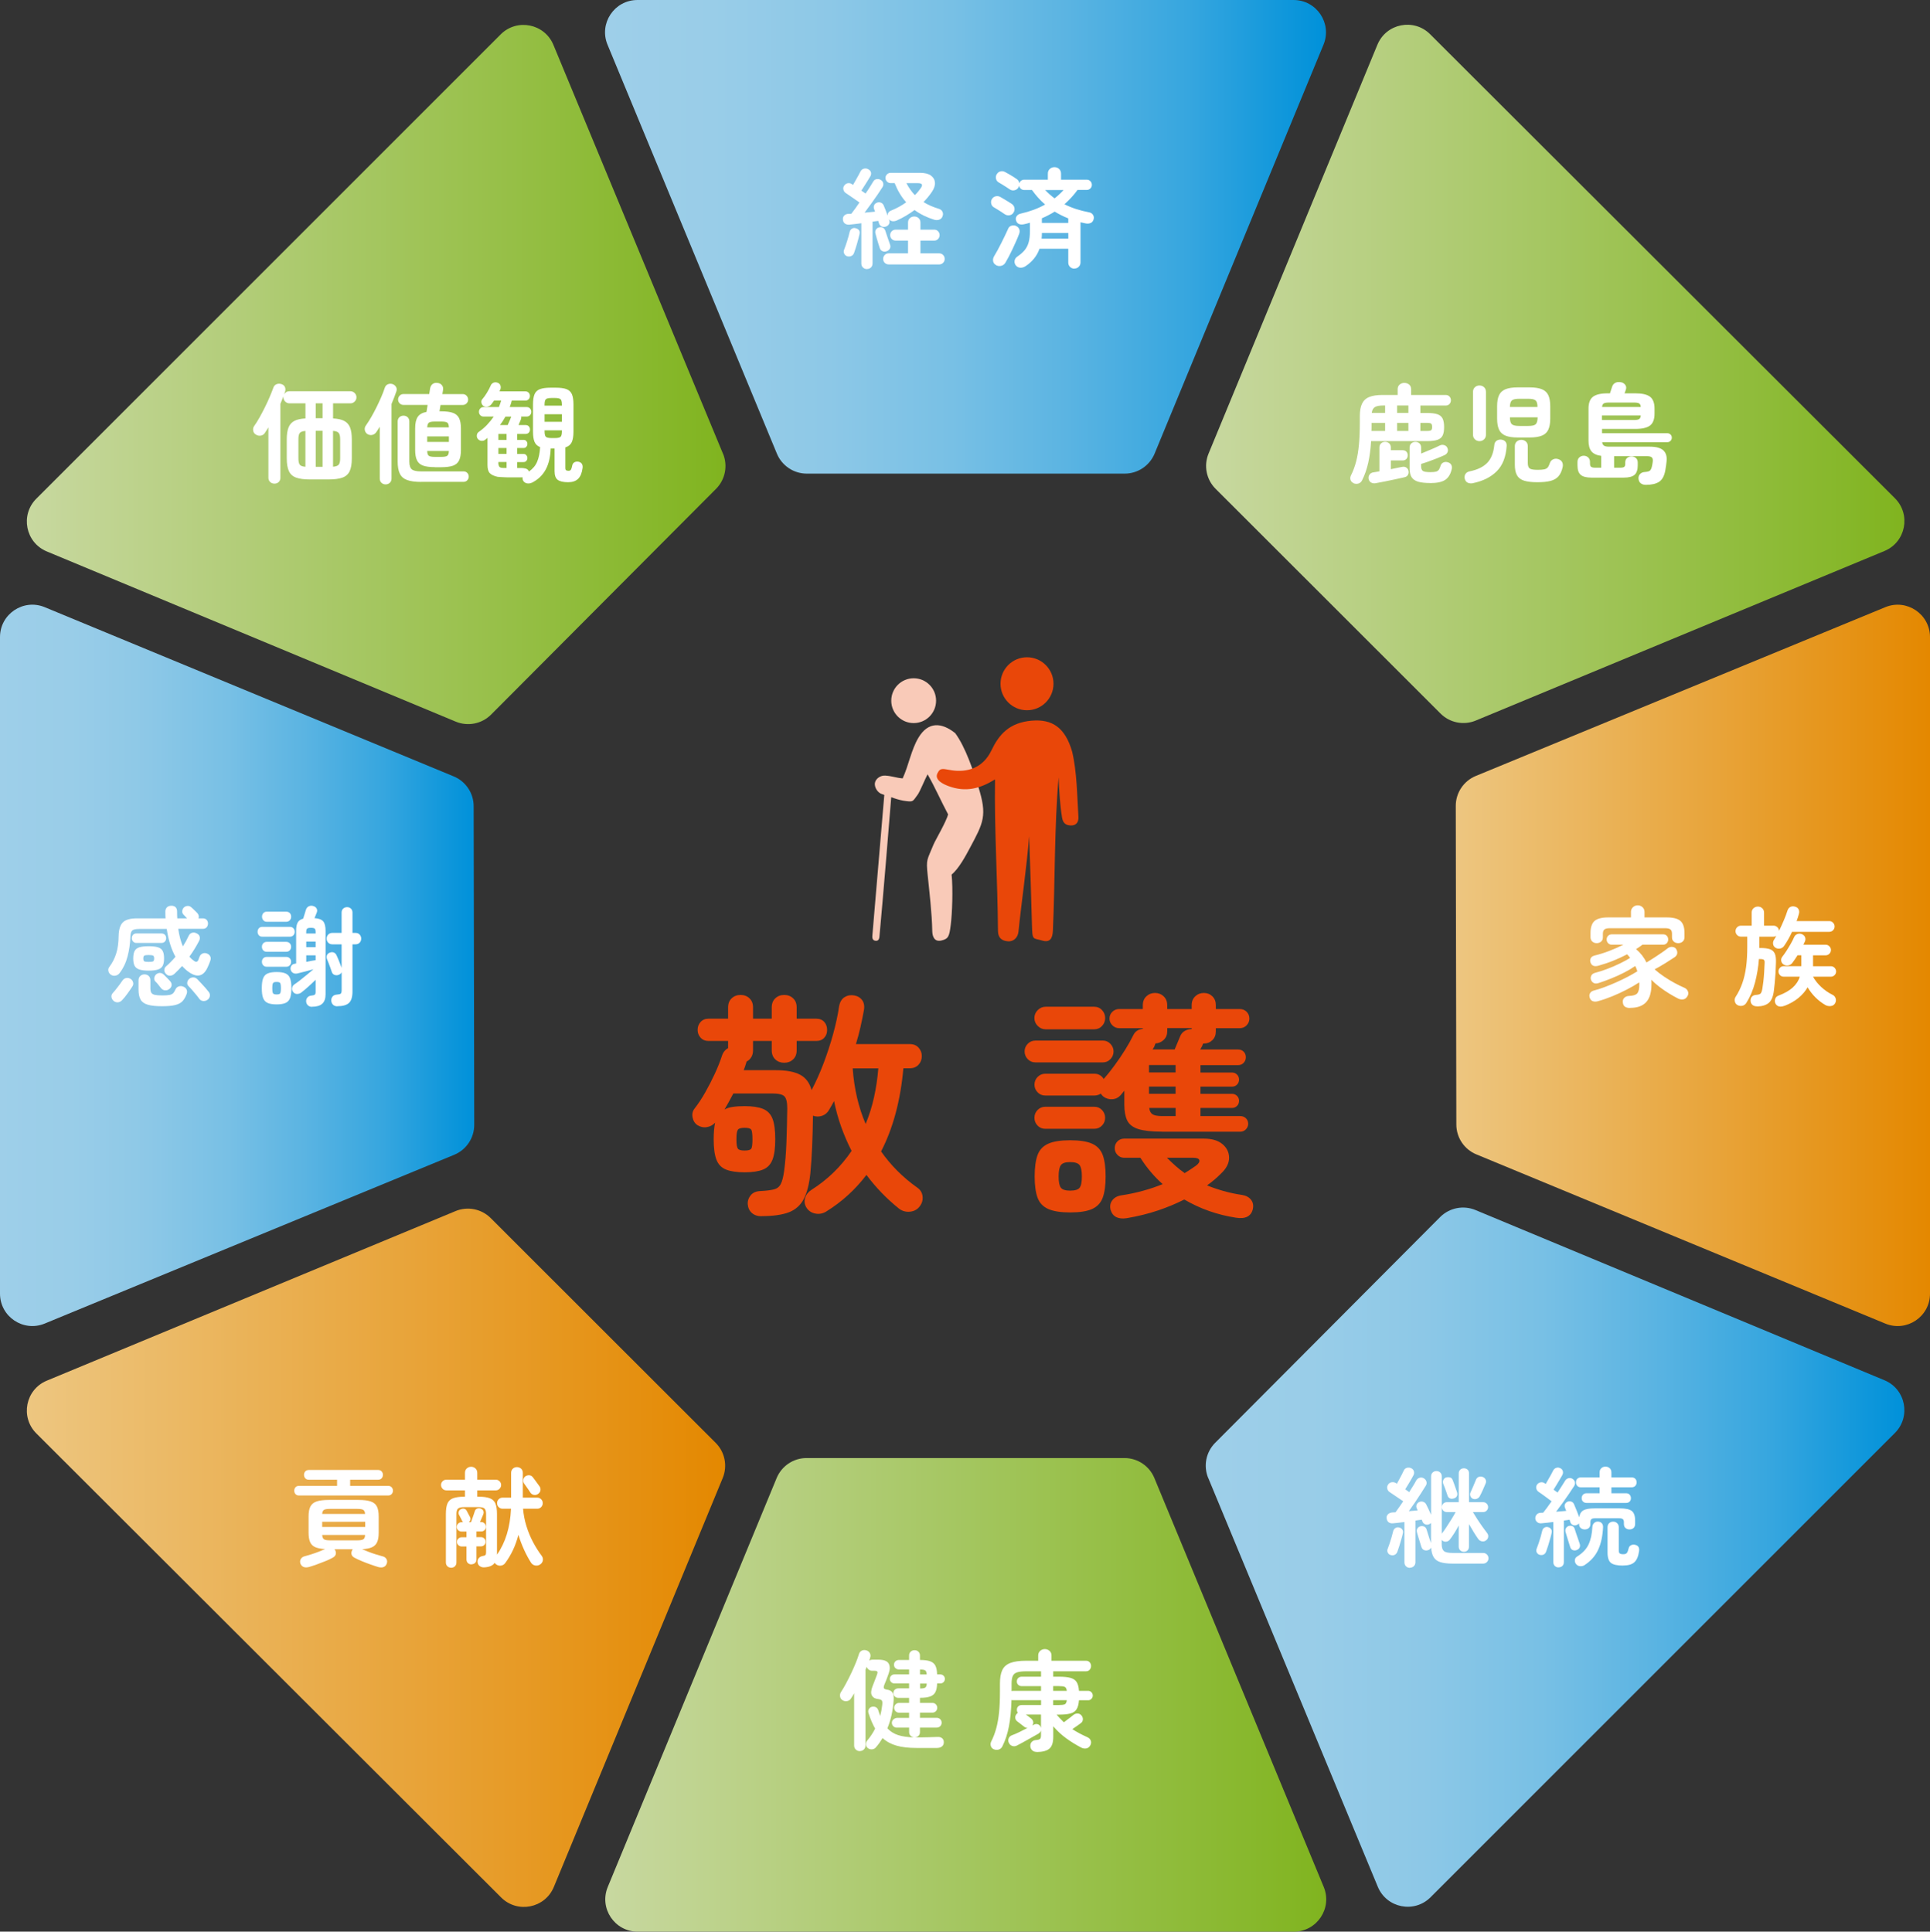
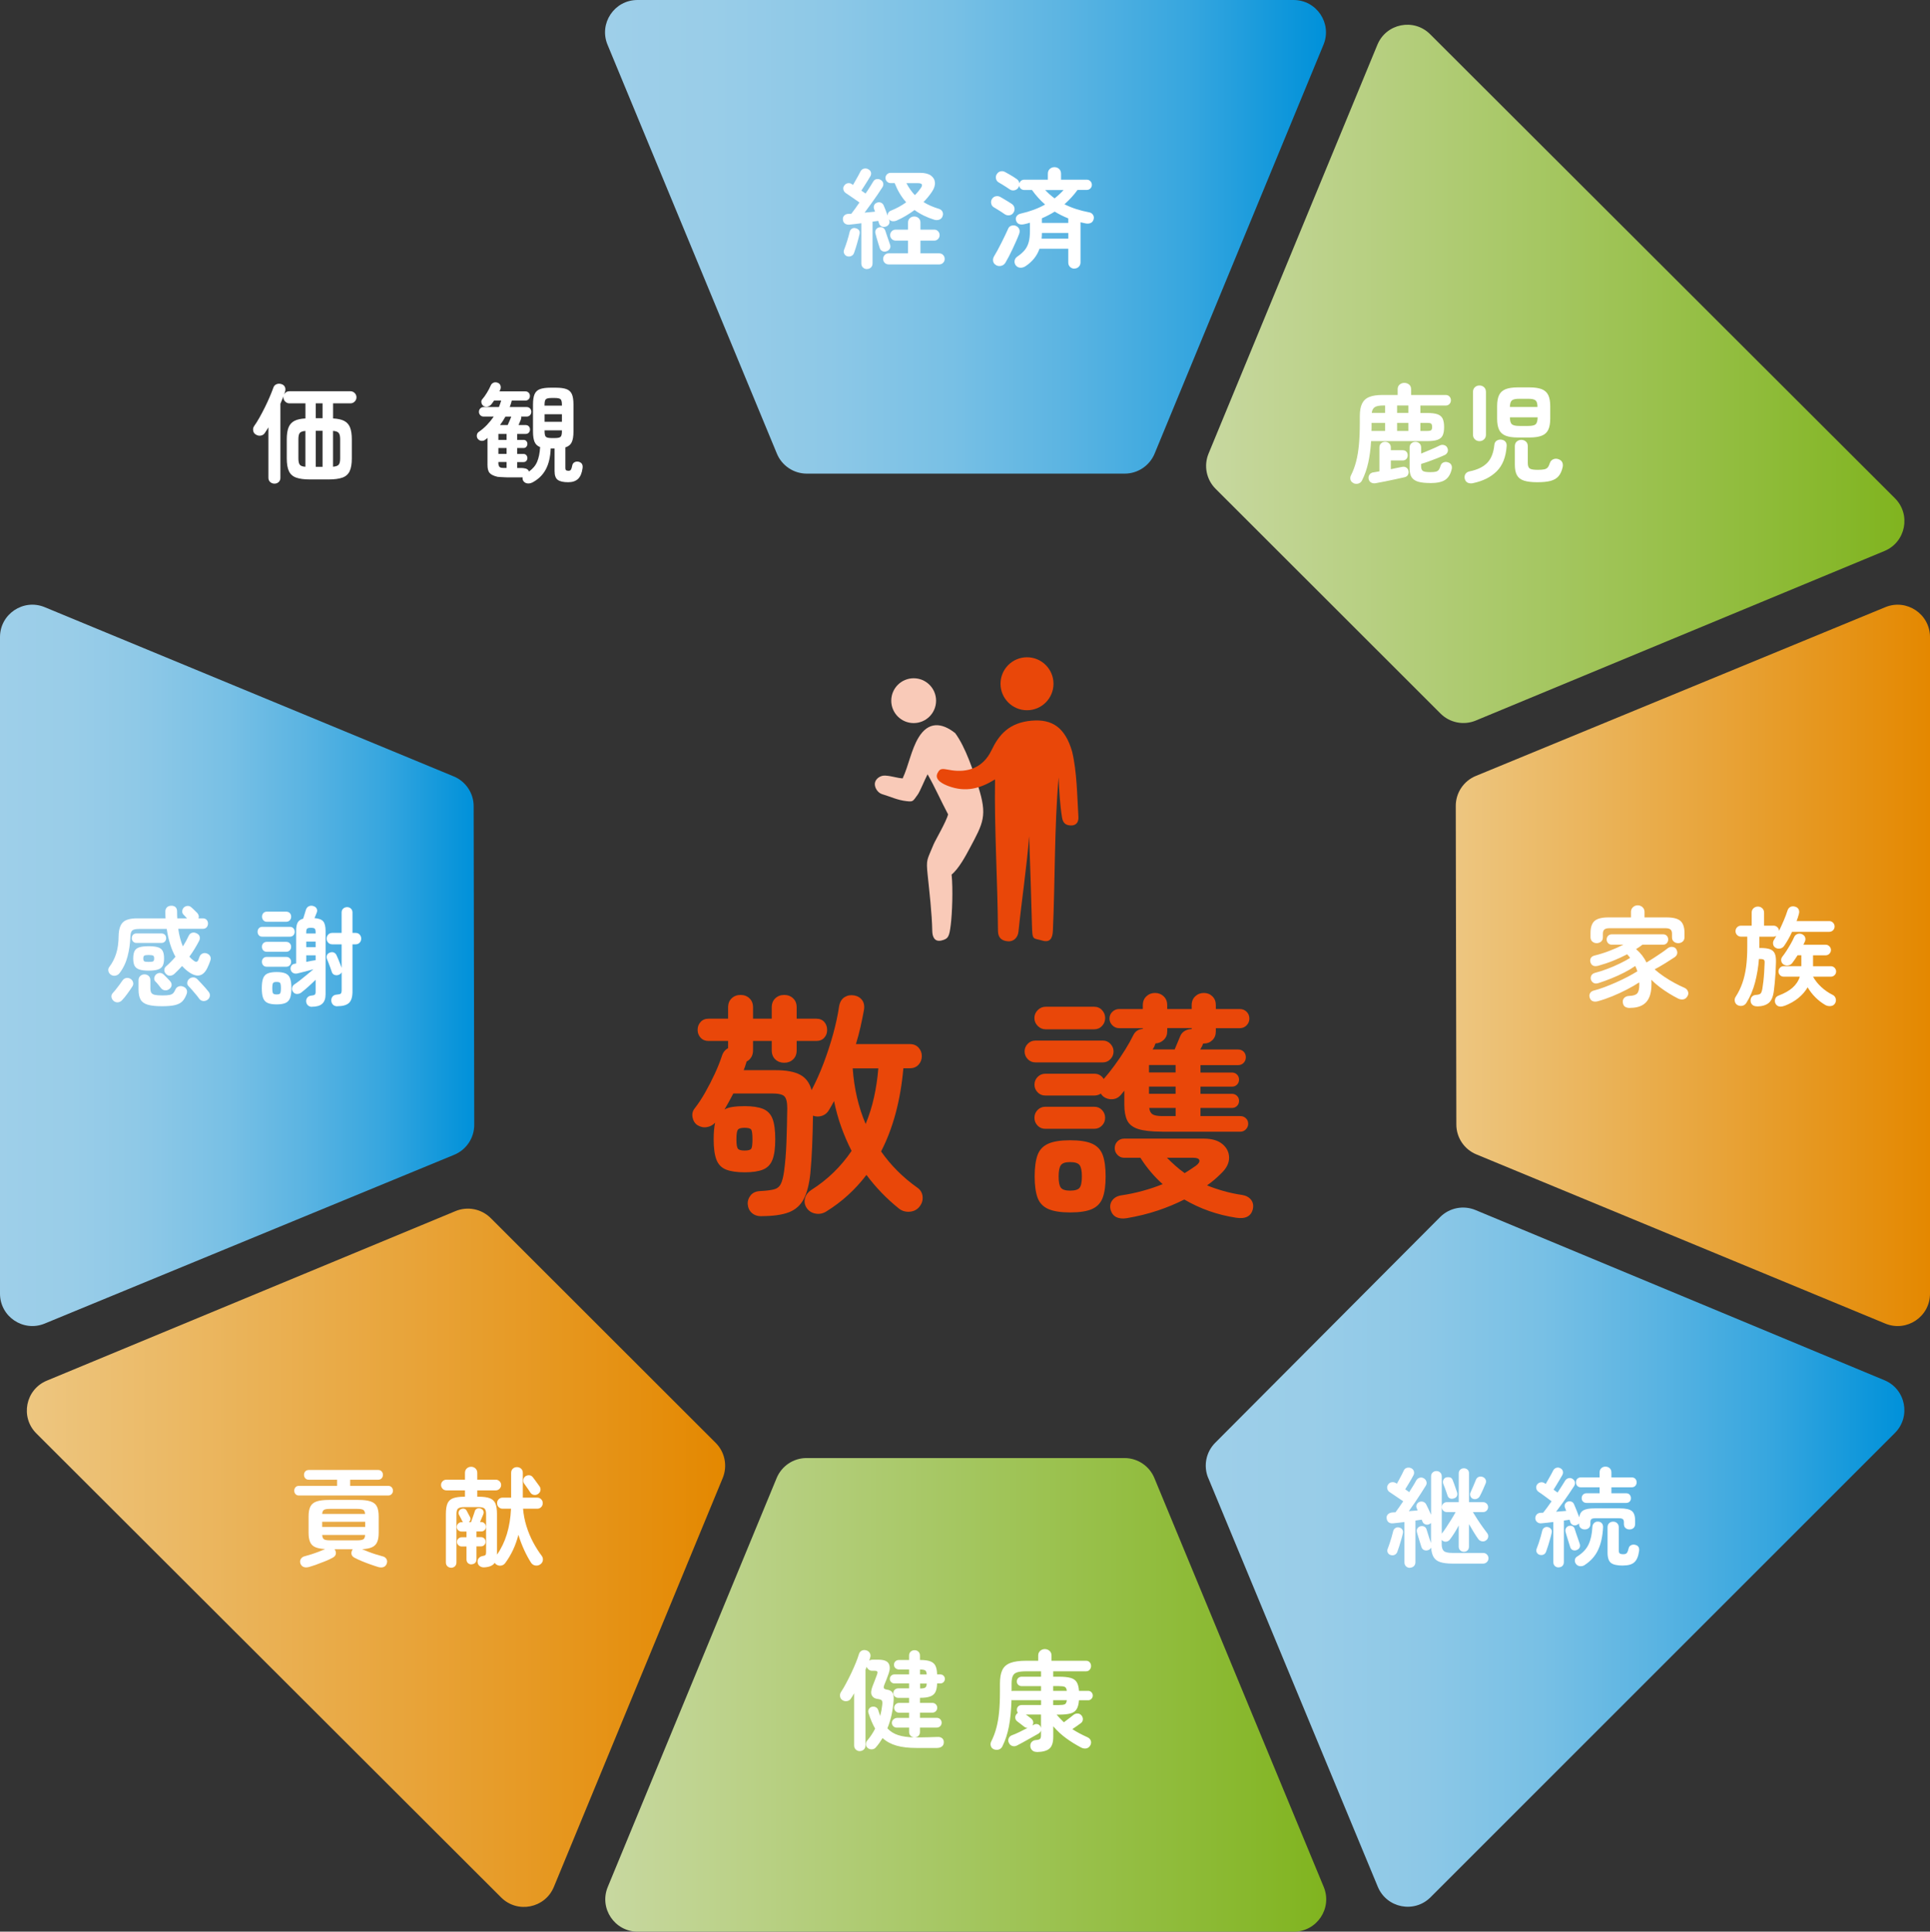
<svg xmlns="http://www.w3.org/2000/svg" xmlns:xlink="http://www.w3.org/1999/xlink" id="_レイヤー_2" width="506.44" height="506.96" viewBox="0 0 506.44 506.96">
  <rect x="0" y="0" width="506.44" height="506.96" fill="#333333" stroke="none" />
  <defs>
    <linearGradient id="_名称未設定グラデーション_79" x1="316.48" y1="98.13" x2="499.73" y2="98.13" gradientUnits="userSpaceOnUse">
      <stop offset="0" stop-color="#c8d8a0" />
      <stop offset="1" stop-color="#80b41f" />
    </linearGradient>
    <linearGradient id="_名称未設定グラデーション_79-2" x1="7.04" y1="98.29" x2="190.36" y2="98.29" xlink:href="#_名称未設定グラデーション_79" />
    <linearGradient id="_名称未設定グラデーション_49" x1="0" y1="253.36" x2="124.45" y2="253.36" gradientUnits="userSpaceOnUse">
      <stop offset="0" stop-color="#9ecfe9" />
      <stop offset=".15" stop-color="#99cde8" />
      <stop offset=".31" stop-color="#8dc8e7" />
      <stop offset=".48" stop-color="#78c0e5" />
      <stop offset=".64" stop-color="#5bb4e2" />
      <stop offset=".81" stop-color="#36a6df" />
      <stop offset=".97" stop-color="#0894da" />
      <stop offset="1" stop-color="#0091da" />
    </linearGradient>
    <linearGradient id="_名称未設定グラデーション_49-2" x1="158.76" y1="62.15" x2="347.94" y2="62.15" xlink:href="#_名称未設定グラデーション_49" />
    <linearGradient id="_名称未設定グラデーション_99" x1="381.99" y1="253.36" x2="506.44" y2="253.36" gradientUnits="userSpaceOnUse">
      <stop offset="0" stop-color="#edc680" />
      <stop offset="1" stop-color="#e48800" />
    </linearGradient>
    <linearGradient id="_名称未設定グラデーション_99-2" x1="7.04" y1="408.83" x2="190.29" y2="408.83" xlink:href="#_名称未設定グラデーション_99" />
    <linearGradient id="_名称未設定グラデーション_49-3" x1="316.41" y1="408.67" x2="499.73" y2="408.67" xlink:href="#_名称未設定グラデーション_49" />
    <linearGradient id="_名称未設定グラデーション_79-3" x1="158.83" y1="444.81" x2="348" y2="444.81" xlink:href="#_名称未設定グラデーション_79" />
  </defs>
  <g id="_レイヤー_">
    <path d="m232.29,203.55c1.83.12,2.78.58,4.57.74,1.58-3.41,2.24-7.52,4.16-10.71,2.53-4.21,6.02-4.04,9.63-1.17,2.77,3.78,4.75,9.93,6.02,13.93,2.47,7.76,1.41,9.52-2.25,16.36-.94,1.76-2.82,5.3-4.71,6.82.38,3.82.16,10.17-.24,13.29-.37,2.9-.58,3.59-2.43,4.02-1.85.43-2.38-1.02-2.41-2.49-.08-4.59-.77-10.44-1.21-14.71-.44-4.27-.15-3.81,1.55-8.01.41-1.01,3.39-6.07,3.81-7.9-1.89-3.55-3.44-7.12-5.38-10.51-.67,1.24-2,4.54-2.6,5.35-1.3,1.77-1.14,1.9-2.97,1.69-2.36-.27-4.04-1.13-6.39-1.84-1.15-.35-2.05-1.8-1.86-2.93.19-1.13,1.46-2.01,2.69-1.93Z" style="fill:#f9cab8;" />
-     <path d="m234,207.66c.07-.86-.23-1.24-.83-1.28-.08,0,.08,0,0,0-.6-.05-.95.24-1.03,1.1-1.1,12.57-2.13,25.53-3.23,38.1-.08.86.23,1.24.82,1.32.08,0-.08,0,0,0,.59.07.96-.22,1.04-1.08,1.15-12.58,2.19-25.56,3.22-38.15Z" style="fill:#f9cab8;" />
    <path d="m262.54,179.45c0,3.84,3.11,6.95,6.95,6.95s6.95-3.11,6.95-6.95-3.11-6.95-6.95-6.95-6.95,3.11-6.95,6.95Z" style="fill:#e94709;" />
    <path d="m233.87,183.89c0,3.25,2.63,5.88,5.88,5.88s5.88-2.63,5.88-5.88-2.63-5.88-5.88-5.88-5.88,2.63-5.88,5.88Z" style="fill:#f9cab8;" />
    <path d="m270.73,189.13c-6.01.53-8.63,3.75-10.56,7.78-2.33,4.88-6.6,5.79-10.36,5.26-2.32-.33-3.02-.84-3.81.75-.91,1.82,1.68,2.94,2.88,3.39,4.51,1.67,8.26.69,12.22-1.76-.21,12.96.68,26.68.77,39.69.01,1.96,1.03,2.67,2.62,2.8,1.59.12,2.61-1.08,2.76-2.53.86-8.37,2.15-16.78,2.8-25.06.27,7.09.57,16.93.74,23.32.11,4.16.22,3.35,2.71,4.08,2,.59,2.69-.57,2.78-2.56.6-13.21.36-26.97,1.5-40.28.15,3.46.35,7.2.91,10.57.24,1.44.98,2.02,2.3,2.06,1.32.04,2.08-.79,1.99-2.23-.34-5.5-.38-11.88-1.65-17.15-1.81-6.28-5.2-8.6-10.61-8.12Z" style="fill:#e94709;" />
    <path d="m387.24,189.11l107.25-44.5c5.59-2.32,7.03-9.57,2.74-13.85L375.27,8.98c-4.28-4.28-11.53-2.83-13.84,2.77l-44.3,107.3c-1.31,3.17-.58,6.82,1.85,9.24l59.02,58.98c2.43,2.43,6.08,3.15,9.25,1.84Z" style="fill:url(#_名称未設定グラデーション_79);" />
-     <path d="m189.71,119.07L145.22,11.78c-2.32-5.59-9.57-7.03-13.84-2.75L9.53,130.88c-4.27,4.27-2.84,11.52,2.74,13.84l107.32,44.67c3.18,1.32,6.84.59,9.28-1.85l59.02-59.24c2.42-2.43,3.14-6.08,1.83-9.24Z" style="fill:url(#_名称未設定グラデーション_79-2);" />
    <path d="m119.05,203.76L11.73,159.35C6.15,157.04,0,161.15,0,167.19v172.33c0,6.04,6.14,10.15,11.72,7.85l107.47-44.3c3.18-1.31,5.26-4.42,5.25-7.86l-.15-83.62c0-3.43-2.07-6.52-5.24-7.83Z" style="fill:url(#_名称未設定グラデーション_49);" />
    <path d="m302.98,119.04l44.31-107.31c2.31-5.59-1.8-11.73-7.85-11.73h-172.18c-6.05,0-10.16,6.15-7.84,11.74l44.44,107.32c1.31,3.17,4.41,5.24,7.84,5.24h83.43c3.44,0,6.53-2.08,7.85-5.26Z" style="fill:url(#_名称未設定グラデーション_49-2);" />
    <path d="m387.39,302.96l107.32,44.41c5.59,2.31,11.73-1.8,11.73-7.84v-172.33c0-6.04-6.14-10.15-11.72-7.85l-107.47,44.3c-3.18,1.31-5.26,4.42-5.25,7.86l.15,83.62c0,3.43,2.07,6.52,5.24,7.83Z" style="fill:url(#_名称未設定グラデーション_99);" />
    <path d="m119.53,317.85l-107.25,44.5c-5.59,2.32-7.03,9.57-2.74,13.85l121.96,121.78c4.28,4.28,11.53,2.83,13.84-2.77l44.3-107.3c1.31-3.17.58-6.82-1.85-9.24l-59.02-58.98c-2.43-2.43-6.08-3.15-9.25-1.84Z" style="fill:url(#_名称未設定グラデーション_99-2);" />
    <path d="m317.05,387.89l44.49,107.29c2.32,5.59,9.57,7.03,13.84,2.75l121.85-121.85c4.27-4.27,2.84-11.52-2.74-13.84l-107.32-44.67c-3.18-1.32-6.84-.59-9.28,1.85l-59.02,59.24c-2.42,2.43-3.14,6.08-1.83,9.24Z" style="fill:url(#_名称未設定グラデーション_49-3);" />
    <path d="m203.79,387.92l-44.31,107.31c-2.31,5.59,1.8,11.73,7.85,11.73h172.18c6.05,0,10.16-6.15,7.84-11.74l-44.44-107.32c-1.31-3.17-4.41-5.24-7.84-5.24h-83.43c-3.44,0-6.53,2.08-7.85,5.26Z" style="fill:url(#_名称未設定グラデーション_79-3);" />
    <path d="m227.52,70.62c-.42,0-.77-.13-1.06-.4-.29-.26-.44-.62-.44-1.08v-10.55c-.58.08-1.15.15-1.7.21-.55.07-1.03.12-1.44.16-.45.04-.84-.06-1.16-.28s-.5-.58-.54-1.05c-.04-.43.08-.79.35-1.06.27-.27.63-.42,1.06-.44.11,0,.24,0,.38-.01.14,0,.28-.01.41-.01.3-.38.64-.82,1-1.33.37-.51.75-1.06,1.15-1.64-.38-.26-.8-.56-1.27-.88-.47-.32-.92-.63-1.33-.92-.42-.29-.75-.51-.99-.67-.32-.21-.53-.5-.62-.88-.09-.38-.04-.72.17-1.02.23-.36.53-.58.91-.67.38-.08.74-.02,1.07.18.04.04.09.08.16.13.07.05.14.09.21.13.23-.4.47-.83.73-1.29.26-.46.51-.9.74-1.32.23-.41.39-.73.48-.93.21-.4.51-.64.92-.74.41-.09.79-.04,1.15.17.38.21.61.49.69.83.08.35.02.69-.18,1.03-.15.26-.36.61-.64,1.05-.27.43-.56.89-.86,1.37-.3.48-.59.92-.85,1.32.21.13.41.26.59.4.19.13.36.25.51.37.43-.62.83-1.21,1.17-1.77.35-.56.64-1.02.86-1.4.21-.36.51-.57.91-.62s.75.02,1.08.23c.34.21.55.5.62.86.08.37,0,.71-.2,1.03-.34.55-.77,1.2-1.3,1.97-.53.76-1.09,1.56-1.68,2.38-.59.82-1.16,1.6-1.71,2.33.49-.04.97-.08,1.43-.13.46-.05.9-.09,1.32-.13-.06-.13-.1-.26-.14-.38-.04-.12-.08-.22-.11-.3-.13-.34-.13-.67.01-1,.14-.33.4-.56.78-.69.34-.13.67-.13,1,.01.33.14.57.38.72.72.13.3.3.71.5,1.22.2.51.38,1.01.55,1.5-.04-.68.28-1.14.96-1.39,1.4-.57,2.7-1.28,3.9-2.15-1.25-1.38-2.25-3.06-3.03-5.04h-1.08c-.36,0-.67-.13-.93-.4-.26-.26-.4-.58-.4-.93,0-.38.13-.7.4-.96.26-.26.58-.4.93-.4h7.75c1.24,0,2.19.24,2.84.71.65.47,1,1.08,1.06,1.84.06.75-.21,1.57-.79,2.43-.68,1-1.42,1.9-2.21,2.69.6.38,1.24.71,1.91,1,.67.29,1.38.55,2.14.78.43.13.74.38.92.75.18.37.19.76.04,1.17-.15.45-.44.75-.86.91-.42.15-.86.16-1.32.03-1.94-.6-3.67-1.45-5.18-2.55-.72.53-1.47,1.03-2.26,1.5-.79.47-1.61.9-2.46,1.27-.36.15-.73.2-1.1.16-.38-.05-.68-.22-.91-.52l.08.25c.13.38.11.72-.06,1.03s-.45.53-.85.67c-.36.11-.71.1-1.05-.04-.34-.14-.58-.41-.71-.81-.02-.09-.05-.19-.09-.3-.04-.1-.08-.22-.11-.35-.23.02-.47.05-.72.08-.25.04-.51.08-.78.11v10.95c0,.45-.14.81-.42,1.08-.28.26-.63.4-1.05.4Zm-5.23-3.37c-.34-.11-.59-.33-.76-.67-.17-.33-.18-.68-.03-1.06.25-.62.51-1.38.79-2.26.28-.89.5-1.67.65-2.35.09-.4.29-.69.58-.88.29-.19.62-.24.98-.14.38.08.67.25.88.51.21.26.26.6.17,1.02-.17.74-.39,1.57-.65,2.49-.27.92-.52,1.72-.76,2.38-.13.42-.37.71-.72.88-.35.17-.72.2-1.12.08Zm10.33-1.3c-.38.13-.74.12-1.08-.04-.34-.16-.57-.42-.68-.78-.09-.32-.22-.71-.37-1.16-.15-.45-.29-.92-.42-1.4-.13-.48-.25-.9-.34-1.26-.11-.4-.07-.75.13-1.06.2-.31.48-.5.84-.58.36-.09.69-.06,1,.11.31.17.52.45.64.85.09.3.22.68.37,1.13.15.45.31.91.47,1.36.16.45.29.82.38,1.1.13.38.11.73-.07,1.05-.18.32-.47.55-.86.68Zm.59,3.45c-.42,0-.76-.14-1.05-.42s-.42-.62-.42-1.02.14-.76.42-1.05.63-.42,1.05-.42h5.06v-3.34h-3.25c-.4,0-.74-.14-1.02-.42-.28-.28-.42-.62-.42-1.02s.14-.74.42-1.02c.28-.28.62-.42,1.02-.42h3.25v-1.84c0-.49.16-.88.48-1.17.32-.29.71-.44,1.16-.44s.83.15,1.15.44c.31.29.47.68.47,1.17v1.84h3.62c.4,0,.73.14,1,.42s.41.62.41,1.02-.14.74-.41,1.02-.61.42-1,.42h-3.62v3.34h4.92c.4,0,.74.14,1.02.42s.42.63.42,1.05-.14.74-.42,1.02-.62.42-1.02.42h-13.24Zm6.85-18.19c.32-.3.61-.61.86-.92.25-.31.49-.62.69-.92.62-.87.37-1.3-.76-1.3h-3c.62,1.21,1.36,2.25,2.21,3.14Z" style="fill:#fff;" />
    <path d="m263.69,56.25c-.19-.15-.47-.34-.85-.58-.38-.24-.75-.47-1.13-.71-.38-.24-.68-.42-.91-.55-.36-.21-.59-.52-.69-.93-.1-.41-.06-.8.13-1.16.23-.41.55-.68.98-.79.42-.11.83-.07,1.23.14.25.13.56.31.93.54.38.23.76.46,1.15.69.39.24.7.44.95.61.38.25.61.58.71,1.02.09.43.02.85-.23,1.24-.23.4-.57.64-1.02.72-.45.08-.87,0-1.25-.24Zm-2.35,13.3c-.42-.23-.66-.56-.74-1-.08-.44,0-.87.25-1.29.26-.43.57-.96.91-1.58s.68-1.28,1.03-1.98c.35-.7.68-1.37.99-2.02.31-.65.57-1.21.78-1.68.15-.38.43-.63.83-.76.41-.13.8-.12,1.17.03.43.19.73.48.89.86.16.39.15.82-.04,1.29-.19.51-.43,1.11-.74,1.8-.3.69-.62,1.39-.96,2.11-.34.72-.67,1.39-1,2.02-.33.63-.63,1.16-.89,1.6-.26.43-.64.71-1.12.82-.48.11-.94.05-1.37-.2Zm20.6.96c-.45,0-.83-.15-1.15-.45-.31-.3-.47-.69-.47-1.16v-3.62h-7.55c-.66,1.89-1.9,3.42-3.71,4.61-.42.26-.86.39-1.33.37-.47-.02-.87-.23-1.19-.62-.26-.36-.37-.75-.31-1.19.06-.43.28-.79.68-1.08.83-.57,1.49-1.14,1.97-1.73.48-.58.83-1.27,1.05-2.07.22-.79.33-1.78.33-2.97v-2.15c-.25.08-.49.15-.74.21-.25.07-.49.13-.74.18-.57.13-1.04.11-1.42-.06-.38-.17-.63-.49-.76-.96-.11-.38-.06-.74.17-1.08.23-.34.58-.57,1.08-.68,2.41-.55,4.55-1.34,6.39-2.38-1.26-1.09-2.42-2.37-3.45-3.82h-2.07c-.32,0-.6-.11-.85-.33-.25-.22-.4-.49-.45-.81-.02.08-.05.16-.08.24-.04.08-.08.17-.11.27-.25.38-.59.61-1.03.71-.44.09-.85.02-1.23-.23-.23-.17-.53-.37-.91-.61-.38-.24-.75-.47-1.1-.69s-.66-.41-.91-.54c-.36-.21-.59-.52-.69-.93-.1-.41-.05-.8.16-1.16.23-.41.55-.68.96-.79s.82-.07,1.22.14c.26.13.59.31.98.54.39.23.77.46,1.16.69.39.24.69.44.92.61.21.13.37.3.5.51.12.21.19.42.21.62.09-.26.25-.49.48-.67.23-.18.49-.27.79-.27h6.22v-1.56c0-.53.17-.95.51-1.26.34-.31.75-.47,1.22-.47s.9.16,1.23.47.5.73.5,1.26v1.56h6.76c.38,0,.69.13.95.4.25.26.38.58.38.96s-.13.67-.38.93c-.25.26-.57.4-.95.4h-2.43c-.51.7-1.05,1.36-1.63,1.99-.58.63-1.17,1.22-1.8,1.77,1.85.94,4.01,1.65,6.48,2.12.45.08.79.3,1.02.67s.27.77.14,1.2c-.13.47-.41.79-.82.95-.42.16-.86.18-1.33.07-.21-.04-.42-.08-.64-.14-.22-.06-.43-.1-.64-.14v10.53c0,.47-.16.86-.47,1.16-.31.3-.68.45-1.12.45Zm-8.63-7.87h7.02v-1.5h-6.93c0,.51-.03,1.01-.08,1.5Zm.08-4.13h6.93v-1.19c-1.26-.51-2.45-1.1-3.56-1.78-1.08.66-2.2,1.25-3.37,1.75v1.22Zm3.34-6.45c.43-.34.84-.69,1.23-1.05.39-.36.76-.74,1.12-1.13h-4.81c.74.79,1.56,1.52,2.46,2.18Z" style="fill:#fff;" />
    <path d="m199.85,319.2c-1.05,0-1.9-.28-2.55-.85-.65-.57-1.02-1.35-1.1-2.36-.04-.84.22-1.6.79-2.3.57-.69,1.42-1.06,2.55-1.1,1.55-.08,2.74-.23,3.55-.44.82-.21,1.42-.68,1.79-1.42.38-.73.67-1.88.88-3.43.29-2.14.49-4.58.6-7.33.1-2.75.18-5.78.22-9.09,0-1.59-.25-2.64-.75-3.15s-1.57-.75-3.21-.75h-10.19c-.38.75-.77,1.48-1.16,2.17-.4.69-.79,1.37-1.16,2.04.59-.34,1.32-.57,2.2-.69.88-.13,1.91-.19,3.08-.19,2.05,0,3.67.24,4.84.72,1.17.48,2,1.34,2.48,2.58.48,1.24.72,3.03.72,5.38s-.24,4.09-.72,5.35-1.31,2.13-2.48,2.61c-1.17.48-2.79.72-4.84.72s-3.68-.24-4.88-.72c-1.2-.48-2.04-1.35-2.52-2.61-.48-1.26-.72-3.04-.72-5.35,0-1.76.13-3.21.38-4.34-.59.63-1.31,1.02-2.17,1.16-.86.15-1.69-.03-2.49-.53-.67-.46-1.09-1.14-1.26-2.04-.17-.9.02-1.69.57-2.36.92-1.17,1.83-2.56,2.74-4.15.9-1.59,1.74-3.23,2.52-4.91.78-1.68,1.39-3.23,1.86-4.65.29-.96.84-1.66,1.64-2.08v-1.89h-5.1c-.88,0-1.58-.28-2.11-.85-.52-.57-.79-1.25-.79-2.04,0-.84.26-1.54.79-2.11.52-.57,1.23-.85,2.11-.85h5.1v-2.96c0-1.01.31-1.8.94-2.39.63-.59,1.4-.88,2.33-.88s1.7.29,2.33.88c.63.59.94,1.38.94,2.39v2.96h4.91v-2.96c0-1.01.31-1.8.94-2.39.63-.59,1.41-.88,2.33-.88s1.7.29,2.33.88c.63.59.94,1.38.94,2.39v2.96h5.1c.92,0,1.63.28,2.14.85.5.57.75,1.27.75,2.11s-.25,1.48-.75,2.04c-.5.57-1.22.85-2.14.85h-5.1v2.45c0,1.01-.31,1.8-.94,2.39-.63.59-1.41.88-2.33.88s-1.7-.29-2.33-.88c-.63-.59-.94-1.38-.94-2.39v-2.45h-4.91v2.45c0,.71-.16,1.32-.47,1.82s-.72.88-1.23,1.13l-.06.25c-.08.29-.19.62-.31.98-.13.36-.25.7-.38,1.04h8.37c2.81,0,4.96.4,6.45,1.2,1.49.8,2.48,2.14,2.99,4.03,1.13-2.14,2.18-4.48,3.14-7.01.96-2.54,1.8-5.1,2.52-7.71.71-2.6,1.24-5.03,1.57-7.3.21-1.13.69-1.93,1.45-2.39.76-.46,1.59-.61,2.52-.44.92.17,1.62.6,2.11,1.29.48.69.62,1.58.41,2.67-.25,1.38-.55,2.82-.88,4.31-.34,1.49-.73,2.99-1.2,4.5h14.15c.96,0,1.73.31,2.29.94.57.63.85,1.36.85,2.2,0,.88-.28,1.64-.85,2.26-.57.63-1.33.94-2.29.94h-1.7c-.75,8.47-2.71,15.75-5.85,21.83,2.56,3.65,5.72,6.82,9.5,9.5.8.55,1.26,1.29,1.38,2.23s-.1,1.81-.69,2.61c-.63.88-1.5,1.37-2.61,1.48-1.11.1-2.09-.18-2.93-.85-3.23-2.6-6.06-5.54-8.49-8.81-1.43,1.89-3.02,3.64-4.78,5.25-1.76,1.61-3.69,3.07-5.79,4.37-.88.54-1.82.72-2.83.53-1.01-.19-1.78-.7-2.33-1.54-.5-.8-.63-1.64-.38-2.52.25-.88.8-1.59,1.64-2.14,4.24-2.68,7.76-6.1,10.57-10.25-1.05-2.05-1.96-4.17-2.74-6.35-.78-2.18-1.39-4.42-1.86-6.73-.21.42-.43.82-.66,1.2s-.45.75-.66,1.13c-.42.75-1.03,1.27-1.82,1.54-.8.27-1.59.26-2.39-.03-.04,2.89-.12,5.58-.22,8.05-.1,2.47-.26,4.82-.47,7.05-.29,2.85-.87,5.11-1.73,6.76s-2.16,2.82-3.9,3.49c-1.74.67-4.12,1.01-7.14,1.01Zm-4.47-17.24c.96,0,1.55-.17,1.76-.5.21-.34.31-1.15.31-2.45s-.11-2.18-.31-2.52c-.21-.34-.8-.5-1.76-.5s-1.51.17-1.76.5c-.25.34-.38,1.17-.38,2.52s.13,2.12.38,2.45c.25.34.84.5,1.76.5Zm31.77-6.98c.92-2.22,1.66-4.56,2.2-7.01.54-2.45.92-4.98,1.13-7.58h-6.73c.38,5.33,1.51,10.19,3.4,14.59Z" style="fill:#e94709;" />
    <path d="m271.69,278.82c-.8,0-1.47-.28-2.01-.85s-.82-1.25-.82-2.04c0-.75.27-1.42.82-1.98.54-.57,1.22-.85,2.01-.85h17.74c.75,0,1.4.28,1.95.85.54.57.82,1.23.82,1.98,0,.8-.27,1.48-.82,2.04-.55.57-1.2.85-1.95.85h-17.74Zm33.21,18.18c-2.73,0-4.8-.23-6.23-.69-1.43-.46-2.39-1.22-2.89-2.26-.5-1.05-.75-2.43-.75-4.15v-3.65c-.17.21-.33.4-.47.57-.15.17-.3.36-.47.57-.59.67-1.32,1.04-2.2,1.1-.88.06-1.68-.18-2.39-.72-.29-.25-.5-.5-.63-.75-.55.34-1.11.5-1.7.5h-12.89c-.8,0-1.47-.28-2.01-.85s-.82-1.23-.82-1.98c0-.8.27-1.48.82-2.04s1.22-.85,2.01-.85h12.89c1.05,0,1.87.46,2.45,1.38.92-1.05,1.88-2.24,2.86-3.59.99-1.34,1.91-2.71,2.77-4.09.86-1.38,1.56-2.64,2.11-3.77.5-1.05,1.34-1.61,2.52-1.7v-.19h-6.23c-.67,0-1.26-.25-1.76-.75-.5-.5-.75-1.09-.75-1.76,0-.71.25-1.31.75-1.79.5-.48,1.09-.72,1.76-.72h6.23v-1.01c0-.96.31-1.74.94-2.33.63-.59,1.38-.88,2.26-.88s1.64.29,2.26.88c.63.59.94,1.36.94,2.33v1.01h6.42v-1.01c0-.96.31-1.74.94-2.33.63-.59,1.38-.88,2.26-.88s1.62.29,2.23.88c.61.59.91,1.36.91,2.33v1.01h6.29c.71,0,1.31.24,1.79.72.48.48.72,1.08.72,1.79,0,.67-.24,1.26-.72,1.76s-1.08.75-1.79.75h-6.29v.82c0,.97-.3,1.74-.91,2.33-.61.59-1.35.88-2.23.88h-.19s-.04.15-.13.31c-.04.17-.12.36-.25.57-.13.21-.25.44-.38.69h9.94c.59,0,1.07.19,1.45.57.38.38.57.86.57,1.45s-.19,1.08-.57,1.48c-.38.4-.86.6-1.45.6h-9.88v1.95h8.3c.5,0,.93.18,1.29.53.36.36.53.81.53,1.35,0,.5-.18.93-.53,1.29-.36.36-.79.53-1.29.53h-8.3v1.89h8.3c.5,0,.93.18,1.29.53.36.36.53.79.53,1.29,0,.55-.18,1-.53,1.35-.36.36-.79.53-1.29.53h-8.3v2.14h10.44c.59,0,1.08.19,1.48.57.4.38.6.86.6,1.45,0,.55-.2,1.03-.6,1.45-.4.42-.89.63-1.48.63h-20.57Zm-30.51-26.86c-.8,0-1.49-.29-2.08-.88-.59-.59-.88-1.28-.88-2.08s.29-1.49.88-2.08c.59-.59,1.28-.88,2.08-.88h12.71c.84,0,1.53.29,2.08.88.54.59.82,1.28.82,2.08s-.27,1.49-.82,2.08c-.55.59-1.24.88-2.08.88h-12.71Zm-.12,26.11c-.8,0-1.47-.28-2.01-.85s-.82-1.25-.82-2.04.27-1.48.82-2.04,1.22-.85,2.01-.85h12.89c.8,0,1.47.28,2.01.85.54.57.82,1.25.82,2.04s-.27,1.48-.82,2.04c-.55.57-1.22.85-2.01.85h-12.89Zm6.54,21.95c-2.48,0-4.39-.3-5.76-.91-1.36-.61-2.3-1.6-2.8-2.99-.5-1.38-.75-3.23-.75-5.54s.25-4.21.75-5.6c.5-1.38,1.44-2.38,2.8-2.99,1.36-.61,3.28-.91,5.76-.91s4.44.3,5.79.91c1.34.61,2.26,1.6,2.77,2.99.5,1.38.75,3.25.75,5.6s-.25,4.15-.75,5.54c-.5,1.38-1.43,2.38-2.77,2.99-1.34.61-3.27.91-5.79.91Zm0-5.72c1.26,0,2.08-.25,2.48-.75.4-.5.6-1.49.6-2.96s-.2-2.46-.6-2.99c-.4-.52-1.23-.79-2.48-.79s-2.02.26-2.42.79c-.4.52-.6,1.52-.6,2.99s.2,2.45.6,2.96c.4.5,1.21.75,2.42.75Zm14.84,7.23c-1.05.17-1.94.08-2.67-.25-.73-.34-1.25-.97-1.54-1.89-.25-.97-.12-1.8.41-2.52.52-.71,1.29-1.15,2.3-1.32,1.97-.29,3.88-.69,5.72-1.2,1.84-.5,3.59-1.09,5.22-1.76-2.22-1.97-4.17-4.28-5.85-6.92h-4.28c-.67,0-1.25-.25-1.73-.75-.48-.5-.72-1.09-.72-1.76,0-.71.24-1.31.72-1.79.48-.48,1.06-.72,1.73-.72h20.95c2.1,0,3.72.48,4.88,1.45,1.15.97,1.73,2.16,1.73,3.59s-.71,2.81-2.14,4.15c-.55.55-1.12,1.08-1.73,1.6-.61.52-1.25,1.02-1.92,1.48,1.34.55,2.79,1.04,4.34,1.48,1.55.44,3.19.79,4.91,1.04,1.01.17,1.77.59,2.3,1.26.52.67.68,1.49.47,2.45-.46,1.89-1.93,2.64-4.4,2.26-4.91-.75-9.44-2.35-13.59-4.78-2.14,1.09-4.46,2.05-6.95,2.89-2.5.84-5.21,1.51-8.15,2.01Zm5.85-38.25h6.98v-1.95h-6.98v1.95Zm0,5.6h6.98v-1.89h-6.98v1.89Zm3.4,5.85h3.59v-2.14h-6.92c.08.8.37,1.35.85,1.67.48.31,1.31.47,2.48.47Zm-2.45-17.49h5.79l1.45-3.46c.25-.63.66-1.1,1.23-1.42.57-.31,1.16-.47,1.79-.47v-.25h-6.42v.82c0,.92-.3,1.68-.91,2.26-.61.59-1.33.9-2.17.94-.08.25-.17.46-.25.63-.04.17-.12.33-.22.47-.11.15-.2.3-.28.47Zm8.43,32.46c.54-.33,1.07-.67,1.57-1.01.5-.34.96-.65,1.38-.94.71-.54,1.01-1.03.88-1.45-.13-.42-.67-.63-1.64-.63h-6.86c.71.71,1.46,1.42,2.23,2.11s1.58,1.33,2.42,1.92Z" style="fill:#e94709;" />
    <path d="m225.63,459.58c-.42,0-.77-.14-1.06-.41-.29-.27-.44-.64-.44-1.09v-13.67c-.15.25-.3.49-.44.74-.14.25-.29.47-.44.68-.23.34-.56.55-1,.62-.44.08-.85-.02-1.23-.28-.34-.23-.54-.55-.59-.98-.06-.42.04-.82.28-1.17.4-.6.83-1.33,1.29-2.19.46-.86.91-1.75,1.36-2.69.44-.93.84-1.84,1.2-2.72.36-.88.63-1.64.82-2.28.13-.45.39-.77.78-.95.39-.18.8-.19,1.23-.04.4.13.69.38.88.74.19.36.21.75.06,1.16-.02.13-.06.26-.11.38-.06.12-.1.25-.14.38.25-.15.51-.23.79-.23h1.61c1.41,0,2.31.33,2.7,1,.39.67.39,1.54.01,2.62-.23.62-.42,1.14-.57,1.56-.15.42-.35.91-.59,1.47-.15.42-.17.7-.07.86s.36.28.78.35c.62.08,1.09.31,1.4.71.31.4.43,1.1.35,2.12-.09,1.34-.28,2.62-.55,3.85-.27,1.23-.64,2.39-1.09,3.48.75.81,1.69,1.4,2.81,1.77,1.12.37,2.55.57,4.29.61-.38-.02-.7-.16-.98-.41-.27-.25-.41-.59-.41-1v-1.16h-3.25c-.36,0-.66-.12-.91-.37-.25-.24-.37-.55-.37-.91s.15-.66.45-.91c.3-.25.63-.37.99-.37h3.08v-1.36h-2.63c-.36,0-.66-.12-.91-.37-.25-.25-.37-.55-.37-.91s.12-.66.37-.91c.25-.24.55-.37.91-.37h2.63v-1.33h-2.83c-.36,0-.67-.12-.92-.35-.25-.24-.38-.53-.38-.89,0-.38.13-.68.38-.91s.56-.34.92-.34h2.83v-1.3h-3.88c-.32,0-.6-.12-.83-.35-.24-.24-.35-.51-.35-.83s.12-.6.35-.83.51-.35.83-.35h3.88v-1.3h-2.66c-.36,0-.66-.12-.92-.35s-.38-.53-.38-.89c0-.38.13-.68.38-.91.25-.23.56-.34.92-.34h2.66v-1.16c0-.43.14-.78.42-1.03.28-.25.62-.38,1.02-.38s.73.13,1,.38c.27.25.41.6.41,1.03v1.16c1.13,0,2.02.11,2.67.34.65.23,1.11.62,1.39,1.17.27.56.42,1.32.44,2.28h.88c.32,0,.59.12.82.35s.34.51.34.83-.11.6-.34.83c-.23.24-.5.35-.82.35h-.88c-.02.96-.17,1.72-.44,2.26-.27.55-.74.94-1.39,1.17-.65.24-1.54.35-2.67.35v1.33h3.25c.36,0,.66.12.91.37.25.25.37.55.37.91s-.12.66-.37.91-.55.37-.91.37h-3.25v1.36h4.41c.36,0,.66.12.91.37.25.25.37.55.37.91s-.12.66-.37.91c-.25.25-.55.37-.91.37h-4.41v1.16c0,.43-.14.78-.41,1.03-.27.25-.61.38-1,.38h.45c1.11,0,2.12,0,3.03-.03.91-.02,1.74-.05,2.49-.08.51-.04.92.07,1.25.33.32.25.47.63.45,1.12-.02.49-.2.85-.55,1.09-.35.24-.77.35-1.26.35h-5.38c-2.06,0-3.8-.2-5.23-.61s-2.65-1.07-3.65-1.99c-.26.43-.54.86-.83,1.27-.29.41-.61.81-.95,1.19-.25.3-.58.47-1,.5-.42.03-.8-.09-1.12-.35s-.48-.59-.48-.98.12-.72.37-1c.41-.49.79-.99,1.13-1.51.34-.52.65-1.05.93-1.6-.64-1.11-1.22-2.46-1.73-4.05-.13-.38-.11-.73.07-1.05s.44-.53.78-.62c.38-.09.73-.06,1.05.1.32.16.54.43.65.81.09.26.18.52.25.76.08.25.16.49.25.74.13-.49.24-.98.33-1.46.08-.48.16-.96.21-1.43.07-.58.04-.98-.1-1.17-.14-.2-.51-.33-1.12-.41-.72-.09-1.22-.4-1.5-.92-.28-.52-.24-1.29.14-2.31.21-.55.41-1.07.61-1.57.2-.5.4-1.04.61-1.63.13-.34.16-.58.07-.74-.08-.15-.32-.23-.69-.23h-.68c-.32,0-.61-.1-.88-.3-.26-.2-.44-.45-.54-.75-.08.25-.18.51-.31.79v19.84c0,.45-.15.82-.44,1.09-.29.27-.65.41-1.06.41Zm15.79-20.12h1.75c-.02-.53-.14-.88-.37-1.05-.23-.17-.69-.25-1.39-.25v1.3Zm0,3.68c.7,0,1.16-.08,1.39-.25.23-.17.35-.52.37-1.05h-1.75v1.3Z" style="fill:#fff;" />
    <path d="m272.03,459.78c-.47.02-.86-.12-1.17-.41-.31-.29-.48-.67-.5-1.12-.02-.47.12-.85.41-1.13.29-.28.66-.43,1.09-.45.55-.04.9-.14,1.06-.31.16-.17.24-.49.24-.96v-1.25c-.09.36-.34.65-.74.88-.26.15-.63.36-1.1.62-.47.26-.98.55-1.53.86-.55.31-1.08.61-1.6.89-.52.28-.97.52-1.34.71-.42.21-.83.25-1.23.11-.41-.13-.7-.41-.89-.82-.19-.38-.21-.76-.06-1.15.15-.39.43-.67.85-.83.58-.21,1.24-.49,1.97-.85.73-.36,1.44-.72,2.14-1.08-.32,0-.62-.11-.91-.34-.23-.19-.53-.42-.91-.71-.38-.28-.69-.52-.93-.71-.28-.23-.44-.52-.47-.89s.08-.69.33-.98c.08-.13.2-.24.37-.34-.19-.23-.28-.49-.28-.79,0-.38.12-.68.37-.91s.55-.34.91-.34h5.07v-1.27h-7.39c-.08,0-.14,0-.2-.01-.06,0-.11-.02-.17-.04-.08,2.68-.3,4.98-.67,6.92-.37,1.93-.94,3.67-1.71,5.22-.19.41-.5.7-.92.85-.42.15-.87.13-1.34-.06-.4-.17-.66-.46-.78-.86-.12-.41-.09-.8.1-1.17.57-1.13,1.01-2.31,1.34-3.54.33-1.23.57-2.6.72-4.12.15-1.52.23-3.27.23-5.25v-2.32c0-1.47.2-2.64.61-3.51s1.11-1.49,2.12-1.88c1.01-.39,2.41-.58,4.2-.58h3.11v-1.39c0-.49.17-.89.51-1.2s.75-.47,1.22-.47.91.16,1.25.47.51.71.51,1.2v1.39h9.05c.42,0,.74.14.98.41.24.27.35.6.35.98s-.12.68-.35.96c-.24.28-.56.42-.98.42h-8.6v1.42h1.5c1.26,0,2.27.1,3.01.3.74.2,1.29.56,1.63,1.09.34.53.55,1.3.62,2.32h2.41c.34,0,.63.12.86.37.24.25.35.54.35.88,0,.32-.12.6-.35.85-.24.25-.52.37-.86.37h-2.41c-.08,1.02-.28,1.8-.62,2.35-.34.55-.88.92-1.63,1.12-.75.2-1.75.3-3.01.3h-.62c.32.36.64.71.96,1.05.32.34.64.66.96.96.24-.19.53-.41.86-.65s.65-.49.95-.72c.3-.24.53-.42.68-.55.32-.26.68-.39,1.09-.38.41,0,.75.17,1.03.5.26.3.39.65.37,1.05-.02.4-.19.72-.51.96-.25.19-.58.43-1.02.74-.43.3-.85.58-1.24.85,1.13.74,2.45,1.44,3.96,2.12.43.19.73.48.88.88.15.4.11.81-.11,1.25-.25.45-.59.72-1.05.81-.45.08-.9.01-1.33-.21-1.38-.72-2.69-1.53-3.93-2.43-1.25-.91-2.39-1.96-3.42-3.17v2.77c0,1.47-.33,2.5-.99,3.08-.66.58-1.77.89-3.34.91Zm-6.59-15.96c.06-.02.11-.03.17-.04.06,0,.11-.01.17-.01h7.39v-1.25h-5.07c-.36,0-.66-.11-.91-.34s-.37-.52-.37-.88c0-.38.12-.68.37-.91.25-.23.55-.34.91-.34h5.07v-1.42h-3.85c-1.06,0-1.86.09-2.42.27-.56.18-.94.5-1.15.98-.21.47-.31,1.14-.31,2.01v1.92Zm7.72,9.73v-3.57h-3.96c.25.17.5.36.78.57s.49.38.64.51c.28.25.45.53.5.86s-.03.64-.24.92l.48-.23c.32-.17.65-.19.99-.07.34.12.58.34.71.67.02.06.04.11.06.17.02.06.04.11.06.17Zm3.2-9.79h3.57c-.06-.57-.24-.92-.54-1.05s-.84-.2-1.61-.2h-1.42v1.25Zm0,3.73h1.42c.77,0,1.31-.07,1.61-.2.3-.13.48-.49.54-1.08h-3.57v1.27Z" style="fill:#fff;" />
    <path d="m355.17,126.79c-.42-.19-.68-.48-.79-.86-.11-.39-.08-.77.11-1.15.57-1.13,1.02-2.35,1.36-3.65.34-1.3.58-2.78.74-4.44.15-1.66.23-3.57.23-5.74v-1.75c0-1.36.19-2.44.58-3.25.39-.81,1.01-1.4,1.88-1.75.87-.36,2.04-.54,3.51-.54h3.96v-1.5c0-.53.17-.94.52-1.23.35-.29.76-.44,1.23-.44s.91.15,1.26.44c.35.29.52.7.52,1.23v1.5h9.05c.43,0,.77.14,1.02.41.25.27.37.6.37.98s-.12.7-.37.98c-.25.27-.58.41-1.02.41h-6.62v1.95h1.78c1.15,0,2.05.11,2.69.33.64.22,1.09.59,1.36,1.12.26.53.4,1.27.4,2.24s-.13,1.71-.4,2.24c-.26.53-.72.9-1.36,1.12-.64.22-1.54.33-2.69.33h-14.71c-.13,2.11-.38,4-.75,5.67-.37,1.67-.91,3.22-1.63,4.65-.21.41-.52.69-.95.82-.42.13-.85.1-1.29-.08Zm5.8.03c-.45.08-.85.01-1.19-.18-.34-.2-.56-.51-.65-.95-.08-.4,0-.76.21-1.09s.53-.53.95-.61c.25-.04.51-.08.79-.13.28-.05.58-.1.88-.16v-6.25c0-.45.15-.82.44-1.09.29-.27.65-.41,1.06-.41s.77.14,1.06.41c.29.27.44.64.44,1.09v.71h3.08c.43,0,.77.13,1,.38.24.25.35.57.35.95s-.12.7-.35.96c-.24.26-.57.4-1,.4h-3.08v2.29c.55-.11,1.07-.22,1.57-.33.5-.1.96-.19,1.37-.27.42-.09.78-.04,1.1.16.32.2.52.5.59.89.08.36.03.7-.14,1.03s-.48.54-.93.64c-.64.15-1.41.32-2.31.51-.9.19-1.81.38-2.73.57-.92.19-1.76.35-2.52.48Zm-1.1-13.72h3.59v-2.12h-3.56v1.1c0,.36,0,.7-.03,1.02Zm.08-4.73h3.51v-1.95h-.48c-1.02,0-1.75.14-2.21.42-.45.28-.73.79-.82,1.53Zm6.65,0h2.97v-1.95h-2.97v1.95Zm0,4.73h2.97v-2.12h-2.97v2.12Zm8.69,13.67c-1.3,0-2.35-.11-3.14-.34-.79-.23-1.37-.62-1.73-1.17-.36-.56-.54-1.33-.54-2.31v-5.49c0-.45.15-.82.45-1.09.3-.27.66-.41,1.08-.41s.77.14,1.06.41c.29.27.44.64.44,1.09v1.58c.77-.32,1.62-.67,2.55-1.06.92-.39,1.68-.73,2.26-1.03.41-.21.82-.25,1.2-.14.39.11.67.33.83.65.21.4.25.78.11,1.15s-.39.64-.76.81c-.57.26-1.21.54-1.94.83-.73.29-1.46.57-2.19.83-.74.26-1.42.49-2.07.68v.57c0,.62.15,1.04.45,1.26.3.22.96.33,1.98.33.66,0,1.16-.05,1.49-.14.33-.09.58-.27.75-.52s.32-.61.45-1.06c.13-.4.38-.67.75-.83.37-.16.75-.17,1.15-.04.41.11.71.33.89.66.18.33.22.7.13,1.12-.3,1.32-.87,2.26-1.71,2.83-.84.57-2.16.85-3.95.85Zm-2.58-13.67h1.84c.51,0,.84-.07,1-.21.16-.14.24-.42.24-.83s-.08-.72-.24-.86c-.16-.14-.5-.21-1-.21h-1.84v2.12Z" style="fill:#fff;" />
    <path d="m386.49,126.82c-.53.09-.99.05-1.37-.14-.39-.19-.65-.55-.78-1.08-.09-.45-.02-.86.21-1.22.24-.36.61-.58,1.12-.68,2.02-.41,3.55-1.16,4.58-2.22,1.04-1.07,1.66-2.64,1.87-4.71.04-.47.23-.83.57-1.08.34-.24.75-.35,1.22-.31.51.06.89.24,1.13.55.25.31.35.69.31,1.15-.19,2.85-1.05,5.05-2.59,6.59-1.54,1.55-3.63,2.59-6.27,3.14Zm1.73-11.04c-.47,0-.87-.16-1.2-.47s-.5-.72-.5-1.23v-11.21c0-.53.17-.94.5-1.25.33-.3.73-.45,1.2-.45s.87.15,1.2.45c.33.3.5.72.5,1.25v11.21c0,.51-.17.92-.5,1.23-.33.31-.73.47-1.2.47Zm10.07-.96c-1.36,0-2.43-.16-3.23-.48-.79-.32-1.36-.84-1.7-1.57-.34-.73-.51-1.69-.51-2.9v-3.25c0-1.23.17-2.2.51-2.91.34-.72.91-1.24,1.7-1.56.79-.32,1.87-.48,3.23-.48h3.06c1.36,0,2.43.16,3.23.48.79.32,1.36.84,1.7,1.56.34.72.51,1.69.51,2.91v3.25c0,1.21-.17,2.17-.51,2.9-.34.73-.91,1.25-1.7,1.57-.79.32-1.87.48-3.23.48h-3.06Zm-2.09-8.01h7.24c0-.85-.16-1.42-.48-1.71-.32-.29-.97-.44-1.95-.44h-2.35c-.98,0-1.63.15-1.95.44-.32.29-.49.86-.51,1.71Zm2.46,4.98h2.35c1,0,1.66-.15,1.97-.45.31-.3.48-.91.5-1.81h-7.27c0,.91.17,1.51.5,1.81.33.3.99.45,1.97.45Zm4.7,14.77c-1.45,0-2.61-.14-3.47-.42s-1.47-.76-1.84-1.43c-.37-.67-.55-1.59-.55-2.76v-4.84c0-.53.17-.94.5-1.23.33-.29.73-.44,1.2-.44s.87.15,1.2.44c.33.29.5.7.5,1.23v4.39c0,.74.17,1.22.51,1.46.34.24,1.05.35,2.12.35.75,0,1.33-.05,1.73-.14.4-.09.69-.27.89-.52s.38-.64.55-1.15c.15-.45.44-.77.88-.96.43-.19.89-.2,1.36-.03.49.17.83.44,1,.82.18.38.21.81.1,1.3-.23,1-.58,1.79-1.08,2.36-.49.58-1.18.98-2.08,1.22-.9.24-2.07.35-3.52.35Z" style="fill:#fff;" />
-     <path d="m431.79,127.24c-.49,0-.91-.14-1.26-.41-.35-.27-.54-.68-.58-1.23-.04-.47.1-.87.42-1.2.32-.33.73-.5,1.22-.52.68-.06,1.13-.17,1.34-.35.22-.18.39-.52.52-1.03.06-.23.1-.43.13-.61.03-.18.06-.4.1-.67.08-.57,0-.96-.23-1.17-.23-.22-.67-.33-1.33-.33h-8.57v3.03h1.56c.53,0,.89-.07,1.08-.21.19-.14.28-.4.28-.78v-.4c0-.49.16-.88.48-1.16.32-.28.71-.42,1.16-.42s.84.14,1.16.42c.32.28.48.67.48,1.16v.79c0,1.15-.28,1.97-.83,2.46s-1.5.74-2.84.74h-8.49c-1.32,0-2.26-.25-2.82-.74-.56-.49-.83-1.31-.83-2.46v-.93c0-.49.16-.88.48-1.17.32-.29.71-.44,1.16-.44s.84.15,1.16.44c.32.29.48.68.48,1.17v.42c0,.43.1.73.3.88.2.15.56.23,1.09.23h1.56v-3.11c-1.17-.15-2.02-.54-2.55-1.17-.53-.63-.79-1.58-.79-2.84v-8.38c0-1.47.39-2.51,1.16-3.11.77-.6,2.07-.91,3.88-.91h.59l.57-1.75c.15-.45.42-.79.82-1,.4-.22.9-.27,1.5-.16.47.08.84.3,1.12.68.27.38.33.8.16,1.27-.02.08-.06.2-.13.38-.07.18-.14.37-.21.58h2.83c1.81,0,3.1.3,3.88.91.77.6,1.16,1.64,1.16,3.11v1.3c0,1.47-.39,2.51-1.16,3.11-.77.6-2.07.91-3.88.91h-8.74v1.13h17.12c.34,0,.62.11.85.33.23.22.34.5.34.83s-.11.62-.34.85c-.23.23-.51.34-.85.34h-17.09c.06.45.23.76.51.93.28.17.73.25,1.33.25h10.67c1.68,0,2.87.33,3.57.99.7.66.97,1.64.82,2.94-.06.42-.1.77-.13,1.06-.03.29-.09.67-.18,1.15-.26,1.51-.81,2.53-1.63,3.07-.82.54-2,.81-3.55.81Zm-11.43-17.01h8.46c.6,0,1.03-.08,1.29-.24.25-.16.4-.48.44-.95h-10.19v1.19Zm.03-3.42h10.16c-.04-.47-.18-.78-.44-.93-.25-.15-.68-.23-1.29-.23h-6.71c-.58,0-1.01.08-1.27.23-.26.15-.42.46-.45.93Z" style="fill:#fff;" />
    <path d="m427.72,264.54c-.57,0-1.01-.12-1.34-.35-.33-.24-.51-.64-.55-1.2-.04-.45.1-.83.41-1.13s.73-.46,1.26-.48c1.06-.04,1.76-.26,2.12-.68.36-.41.54-1.16.54-2.24v-.33c0-.1,0-.2-.03-.3-.92.6-2,1.23-3.24,1.87-1.24.64-2.52,1.24-3.85,1.78s-2.6.98-3.81,1.3c-.49.13-.92.12-1.3-.03-.38-.15-.64-.46-.79-.93-.13-.43-.1-.82.1-1.16s.51-.57.95-.68c.89-.23,1.83-.53,2.84-.91,1.01-.38,2.03-.8,3.07-1.26,1.04-.46,2.03-.94,2.99-1.44.95-.5,1.81-.99,2.56-1.46-.08-.24-.16-.48-.25-.71-.09-.23-.2-.45-.31-.68-.83.58-1.79,1.16-2.87,1.71-1.08.56-2.21,1.07-3.38,1.54-1.17.47-2.28.88-3.34,1.22-.53.17-.96.17-1.29,0-.33-.17-.57-.44-.72-.82-.13-.38-.11-.74.06-1.1.17-.36.49-.6.96-.74,1.09-.28,2.21-.64,3.34-1.08,1.13-.43,2.21-.9,3.24-1.4,1.03-.5,1.92-.99,2.67-1.46-.13-.15-.26-.31-.38-.47-.12-.16-.26-.32-.41-.47-1.15.6-2.36,1.16-3.62,1.67s-2.58.95-3.93,1.33c-1.06.28-1.74.02-2.04-.79-.15-.4-.15-.77.01-1.13.16-.36.49-.6.98-.74,1.32-.32,2.63-.73,3.93-1.23,1.3-.5,2.53-1.04,3.68-1.63h-3.03c-.42,0-.75-.14-.99-.41-.25-.27-.37-.59-.37-.95,0-.38.12-.7.37-.96.25-.26.58-.4.99-.4h13.44c.43,0,.77.13,1,.4.24.26.35.58.35.96s-.12.67-.35.95c-.24.27-.57.41-1,.41h-5.41c-.53.42-1.08.8-1.67,1.16,1.17,1,2.08,2.17,2.74,3.51.62-.38,1.28-.79,1.97-1.23.69-.44,1.35-.88,1.98-1.32.63-.43,1.15-.81,1.54-1.13.41-.32.84-.46,1.29-.41.44.05.77.22.98.52.26.42.36.82.3,1.2-.07.39-.29.71-.67.98-.7.47-1.52,1-2.46,1.58-.94.58-1.88,1.12-2.8,1.61.75.66,1.58,1.3,2.49,1.91.91.61,1.82,1.17,2.75,1.67.92.5,1.78.92,2.58,1.26.43.19.74.49.91.91.17.42.15.81-.06,1.19-.26.53-.63.84-1.1.93-.47.09-.93.03-1.39-.2-.72-.36-1.5-.79-2.33-1.3-.84-.51-1.67-1.08-2.49-1.7-.82-.62-1.57-1.27-2.25-1.95.04.19.06.38.06.58v.61c0,2.13-.46,3.7-1.39,4.7-.92,1-2.33,1.5-4.22,1.5Zm-8.74-17.01c-.45,0-.83-.14-1.15-.42-.31-.28-.47-.67-.47-1.16v-1.08c0-1.49.35-2.55,1.06-3.17s1.92-.93,3.64-.93h5.91v-1.44c0-.49.17-.9.52-1.23.35-.33.77-.5,1.26-.5s.91.17,1.26.5c.35.33.52.74.52,1.23v1.44h5.77c1.74,0,2.96.31,3.66.93s1.06,1.68,1.06,3.17v1.08c0,.49-.16.88-.48,1.16-.32.28-.71.42-1.16.42s-.84-.13-1.16-.4c-.32-.26-.48-.64-.48-1.13v-.93c0-.53-.13-.91-.4-1.13-.26-.23-.75-.34-1.44-.34h-14.46c-.7,0-1.18.11-1.44.34-.26.23-.4.6-.4,1.13v.93c0,.49-.16.87-.48,1.13-.32.26-.71.4-1.16.4Z" style="fill:#fff;" />
    <path d="m461.17,264.11c-.53.02-.95-.09-1.27-.34-.32-.25-.5-.6-.54-1.08-.02-.47.1-.85.37-1.13.26-.28.61-.43,1.05-.45.55-.04.93-.14,1.15-.31.22-.17.39-.6.52-1.3.09-.51.18-1.16.27-1.95s.16-1.61.21-2.46.09-1.6.11-2.26c.04-.47-.02-.78-.18-.92-.16-.14-.5-.21-1-.21h-.31c-.15,2.06-.49,4.08-1,6.08-.52,2-1.28,3.8-2.28,5.4-.25.41-.59.67-1.05.78-.45.1-.89.04-1.3-.18-.36-.21-.59-.52-.69-.95-.1-.42-.04-.82.18-1.17.74-1.13,1.33-2.33,1.78-3.61.45-1.27.78-2.69.99-4.24.21-1.56.31-3.33.31-5.33v-2.66h-1.64c-.4,0-.74-.14-1.02-.42s-.42-.62-.42-1.02.14-.74.42-1.02.62-.42,1.02-.42h2.8v-3.4c0-.49.16-.88.48-1.17.32-.29.71-.44,1.16-.44s.81.15,1.13.44c.32.29.48.68.48,1.17v3.4h2.49c.38,0,.71.13.99.4.28.26.43.58.45.96.43-.89.85-1.8,1.25-2.74.4-.94.72-1.8.96-2.57.15-.47.42-.8.79-.98.38-.18.8-.19,1.27-.04.43.13.73.38.89.74.16.36.17.75.04,1.19-.08.3-.17.6-.27.91-.1.3-.21.61-.33.93h8.57c.4,0,.73.14,1,.42s.41.61.41.99c0,.4-.14.73-.41,1-.27.27-.61.41-1,.41h-9.76c-.3.68-.63,1.33-.98,1.94-.35.61-.71,1.19-1.09,1.74-.25.36-.58.59-1,.69-.42.1-.83.05-1.2-.16-.38-.21-.61-.51-.69-.92-.08-.41-.02-.78.18-1.12.23-.34.44-.72.65-1.13-.21.15-.45.23-.74.23h-3.71v2.97h.25c1.09,0,1.94.11,2.55.33.6.22,1.02.6,1.26,1.15.24.55.33,1.32.3,2.32-.02.89-.06,1.79-.11,2.7-.06.92-.12,1.78-.2,2.59-.08.81-.15,1.51-.23,2.09-.19,1.55-.63,2.62-1.32,3.21s-1.69.91-3.01.95Zm7.05-.14c-.47.19-.92.25-1.34.17-.42-.08-.75-.32-.98-.74-.19-.4-.22-.81-.08-1.23.13-.42.43-.72.91-.89,1.53-.58,2.75-1.27,3.65-2.07s1.54-1.75,1.9-2.89h-4.24c-.38,0-.7-.13-.96-.4-.26-.26-.4-.58-.4-.96s.13-.7.4-.98c.26-.27.58-.41.96-.41h4.64v-2.86h-.99c-.23.36-.46.71-.69,1.05-.24.34-.47.66-.69.96-.28.36-.64.58-1.08.65-.43.08-.84,0-1.22-.25-.34-.23-.54-.54-.61-.93s.02-.75.27-1.08c.36-.45.73-.98,1.12-1.58.39-.6.76-1.22,1.12-1.85.36-.63.65-1.21.88-1.74.17-.4.46-.67.88-.82.42-.15.83-.12,1.25.08.38.19.63.45.75.79.12.34.11.7-.04,1.08-.08.13-.14.27-.2.42-.06.15-.12.3-.2.45h5.83c.38,0,.7.14.98.41.27.27.41.6.41.98s-.14.7-.41.98c-.27.27-.6.41-.98.41h-3.31v2.86h4.67c.38,0,.7.14.98.41.27.27.41.6.41.98s-.14.7-.41.96c-.27.26-.6.4-.98.4h-4.67c.55.98,1.27,1.89,2.17,2.72.9.83,1.9,1.52,3.01,2.07.38.19.63.5.76.92.13.42.08.84-.14,1.26-.25.43-.63.68-1.15.74-.52.06-1-.04-1.43-.28-1.92-1.13-3.47-2.68-4.64-4.64-.6,1.04-1.41,1.97-2.42,2.8s-2.23,1.52-3.66,2.07Z" style="fill:#fff;" />
    <path d="m29.03,255.76c-.32-.23-.52-.54-.59-.93-.08-.4,0-.75.26-1.08.77-1.02,1.37-2.17,1.78-3.47.42-1.29.63-2.85.65-4.68.04-1.68.42-2.86,1.13-3.55.72-.69,1.96-1.03,3.74-1.03h7.44c-.02-.26-.03-.54-.04-.82s-.01-.57-.01-.85c-.02-.49.1-.88.37-1.17.26-.29.63-.45,1.1-.47.53-.02.93.1,1.2.37.27.26.41.64.41,1.13,0,.3,0,.6.01.91,0,.3.02.6.04.91h2.57l-.96-1.02c-.25-.26-.35-.58-.31-.93.04-.36.18-.66.42-.91.26-.24.58-.38.95-.41.37-.03.7.09,1,.35.11.09.28.25.5.45.22.21.43.42.64.62.21.21.36.36.45.45.17.19.29.41.35.65.07.25.05.49-.04.74h1.13c.43,0,.77.13,1.01.4.23.26.35.58.35.96s-.12.7-.35.98c-.24.27-.57.41-1.01.41h-6.45c.26,1.79.67,3.33,1.22,4.61.6-.94,1.1-1.86,1.5-2.74.19-.43.48-.71.88-.83.4-.12.79-.08,1.19.13.43.19.71.47.82.83.11.37.07.74-.11,1.12-.36.7-.76,1.4-1.19,2.11-.43.71-.9,1.4-1.39,2.08.38.43.78.8,1.22,1.1.55.4.93.29,1.16-.31.04-.11.08-.24.13-.37.05-.13.1-.26.16-.4.13-.38.38-.66.74-.83.36-.18.74-.19,1.16-.04.4.13.69.37.88.71.19.34.21.73.06,1.16-.09.28-.21.58-.34.91-.13.32-.26.62-.4.91-1.07,2.32-2.7,2.73-4.87,1.22-.62-.43-1.23-.97-1.81-1.61-.34.36-.67.71-1,1.06-.33.35-.67.67-1,.98-.32.3-.7.47-1.13.5-.43.03-.81-.14-1.13-.5-.28-.3-.42-.65-.4-1.03.02-.39.18-.7.48-.95.4-.34.8-.72,1.22-1.15.42-.42.82-.87,1.22-1.34-.53-.94-.99-2.02-1.37-3.23-.39-1.21-.69-2.57-.92-4.07h-7.22c-.92,0-1.54.14-1.84.42s-.46.81-.48,1.58c-.06,1.81-.3,3.55-.74,5.21-.43,1.66-1.14,3.13-2.12,4.41-.26.34-.62.55-1.06.64-.44.08-.85,0-1.23-.27Zm.76,6.9c-.3-.26-.48-.59-.54-.99-.06-.4.06-.74.34-1.05.25-.26.53-.6.85-1,.32-.41.64-.82.95-1.23.31-.41.55-.75.72-1.02.26-.38.59-.61.98-.69.39-.08.77-.01,1.15.21.34.21.57.51.68.91.11.4.04.78-.23,1.16-.34.53-.75,1.13-1.25,1.81-.49.68-.94,1.24-1.36,1.67-.3.36-.67.56-1.1.61-.43.05-.83-.08-1.19-.38Zm6.05-15.19c-.4,0-.7-.12-.92-.37-.22-.24-.33-.54-.33-.88,0-.36.11-.66.33-.89.22-.24.52-.35.92-.35h6.48c.41,0,.73.12.95.35.22.24.33.53.33.89,0,.34-.11.63-.33.88-.22.25-.53.37-.95.37h-6.48Zm3.17,7.27c-1.04,0-1.85-.1-2.45-.3s-1.01-.53-1.25-.99c-.24-.46-.35-1.1-.35-1.91s.12-1.48.35-1.94c.24-.46.65-.79,1.25-.98.59-.19,1.41-.28,2.45-.28s1.88.09,2.46.28c.58.19.99.51,1.23.98.24.46.35,1.11.35,1.94s-.12,1.45-.35,1.91c-.24.46-.65.79-1.23.99-.58.2-1.41.3-2.46.3Zm3.48,9.34c-1.58,0-2.83-.13-3.72-.4-.9-.26-1.52-.71-1.88-1.34s-.54-1.51-.54-2.65v-2.41c0-.49.16-.87.47-1.15.31-.27.67-.41,1.09-.41s.8.14,1.1.41c.3.27.45.66.45,1.15v2.07c0,.51.08.9.23,1.17.15.27.45.46.89.57.44.1,1.11.16,1.99.16s1.49-.04,1.91-.13c.42-.08.74-.24.95-.45.21-.22.4-.52.57-.92.17-.41.45-.7.85-.85.4-.15.8-.14,1.22.03.42.15.71.41.88.76.17.36.18.75.03,1.16-.28.79-.65,1.42-1.09,1.9-.44.47-1.08.81-1.92,1.02-.84.21-1.99.31-3.47.31Zm-3.48-11.63c.58,0,.97-.05,1.16-.14.19-.09.28-.35.28-.76s-.09-.65-.28-.75c-.19-.1-.58-.16-1.16-.16s-.94.05-1.13.16c-.19.1-.28.35-.28.75s.09.67.28.76c.19.09.57.14,1.13.14Zm5.38,7.13c-.3.25-.66.35-1.07.33-.42-.03-.76-.21-1.05-.55-.19-.25-.44-.56-.75-.95-.31-.39-.57-.67-.78-.86-.24-.26-.33-.58-.25-.96.08-.38.25-.68.54-.91.32-.25.66-.35,1-.33s.67.18.98.47c.23.21.5.48.81.81.31.33.58.62.81.86.3.34.43.7.4,1.09-.04.39-.25.72-.62,1Zm10.07,2.8c-.34.26-.73.37-1.16.33-.43-.05-.77-.24-1.02-.58-.19-.28-.45-.63-.79-1.03-.34-.41-.69-.82-1.06-1.25-.37-.42-.69-.78-.98-1.06-.26-.26-.37-.58-.31-.96.06-.38.23-.69.51-.93.32-.26.68-.39,1.08-.38.4,0,.75.17,1.05.47.28.28.62.63,1,1.05.39.42.76.83,1.12,1.23.36.41.64.75.85,1.03.26.32.37.68.32,1.08-.05.4-.25.74-.61,1.02Z" style="fill:#fff;" />
    <path d="m68.84,245.83c-.4,0-.7-.12-.92-.37-.22-.25-.33-.55-.33-.91s.11-.67.33-.92.52-.38.92-.38h7.24c.38,0,.68.13.91.38s.34.56.34.92-.11.66-.34.91c-.23.25-.53.37-.91.37h-7.24Zm3.74,17.77c-1,0-1.78-.13-2.35-.38-.57-.25-.96-.69-1.19-1.3s-.34-1.47-.34-2.56.11-1.98.34-2.59c.23-.61.62-1.04,1.19-1.29.57-.24,1.35-.37,2.35-.37s1.78.12,2.35.37c.57.25.96.67,1.19,1.29.23.61.34,1.48.34,2.59s-.11,1.95-.34,2.56c-.23.61-.62,1.05-1.19,1.3-.57.25-1.35.38-2.35.38Zm-2.58-13.81c-.4,0-.71-.13-.93-.38-.23-.25-.34-.56-.34-.92s.11-.67.34-.92c.23-.25.54-.38.93-.38h5.12c.38,0,.68.13.92.38.24.25.35.56.35.92s-.12.67-.35.92c-.24.25-.54.38-.92.38h-5.12Zm0,3.93c-.4,0-.71-.13-.93-.38-.23-.25-.34-.56-.34-.92s.11-.66.34-.91c.23-.24.54-.37.93-.37h5.12c.38,0,.68.12.92.37.24.25.35.55.35.91s-.12.67-.35.92c-.24.25-.54.38-.92.38h-5.12Zm.06-11.8c-.42,0-.74-.13-.96-.4-.23-.26-.34-.58-.34-.93,0-.38.11-.69.34-.95s.55-.38.96-.38h5.01c.41,0,.74.13.98.38.24.25.35.57.35.95s-.12.67-.35.93c-.24.26-.56.4-.98.4h-5.01Zm2.52,19.07c.49,0,.8-.09.93-.28.13-.19.2-.64.2-1.36s-.07-1.17-.2-1.36c-.13-.19-.44-.28-.93-.28s-.78.09-.92.28c-.14.19-.21.64-.21,1.36s.07,1.17.21,1.36c.14.19.45.28.92.28Zm9.28,3.25c-.42,0-.76-.13-1.05-.38-.28-.25-.44-.6-.48-1.03-.02-.42.1-.76.35-1.05s.58-.44.98-.48c.45-.04.76-.12.92-.24.16-.12.24-.37.24-.75v-3.17c-.58.58-1.22,1.18-1.91,1.8-.69.61-1.31,1.14-1.88,1.57-.34.25-.71.36-1.12.35-.41,0-.74-.19-1.01-.55-.23-.32-.31-.67-.24-1.05.07-.38.25-.67.55-.88.45-.3.98-.68,1.57-1.15.59-.46,1.2-.95,1.81-1.46s1.16-.97,1.66-1.39c-.64.19-1.37.39-2.18.59-.81.21-1.49.38-2.04.51-.42.09-.79.05-1.12-.13-.33-.18-.54-.47-.64-.86-.08-.38-.01-.72.18-1.02.2-.3.5-.48.92-.54l.34-.06v-8.57c0-.96.13-1.69.4-2.18.26-.49.75-.83,1.44-1.02.09-.3.22-.69.37-1.16.15-.47.26-.85.34-1.13.15-.47.41-.79.78-.96.37-.17.76-.19,1.17-.06.43.13.73.36.89.69.16.33.17.67.01,1.03-.09.23-.19.46-.28.71-.1.25-.2.49-.31.74,1.11.08,1.88.36,2.29.85.41.49.62,1.32.62,2.49v16.64c0,1.13-.29,1.96-.88,2.49-.58.53-1.49.79-2.72.79Zm-1.5-19.24h2.46v-.31c0-.49-.08-.81-.23-.96-.15-.15-.49-.23-1.02-.23s-.84.08-.99.23c-.15.15-.23.47-.23.96v.31Zm0,3.59h2.46v-1.47h-2.46v1.47Zm0,3.85c.43-.09.86-.18,1.29-.25.42-.08.82-.14,1.17-.2v-1.27h-2.46v1.73Zm8.15,11.66c-.47,0-.85-.14-1.13-.42-.28-.28-.43-.64-.45-1.08-.02-.4.09-.75.33-1.05s.59-.47,1.06-.51c.58-.04.95-.13,1.1-.27.15-.14.23-.46.23-.95v-4.67c-.11.3-.36.53-.74.68-.36.15-.72.17-1.09.04-.37-.12-.62-.38-.75-.78-.09-.3-.22-.66-.37-1.08-.15-.41-.31-.83-.47-1.24-.16-.41-.3-.75-.41-1.02-.15-.38-.16-.73-.03-1.05.13-.32.38-.55.74-.68.38-.15.73-.17,1.05-.04.32.12.57.37.74.75.13.26.28.6.45,1.02.17.42.33.83.49,1.23.16.41.29.75.38,1.03v-6.17h-2.43c-.45,0-.82-.15-1.09-.44-.27-.29-.41-.65-.41-1.06s.14-.77.41-1.06c.27-.29.64-.44,1.09-.44h2.43v-5.35c0-.43.14-.78.42-1.03s.62-.38,1.02-.38.73.13,1,.38.41.6.41,1.03v5.35h.79c.47,0,.84.15,1.1.44.26.29.4.65.4,1.06s-.13.77-.4,1.06c-.27.29-.63.44-1.1.44h-.79v12.39c0,1.43-.31,2.43-.93,3-.62.57-1.64.85-3.06.85Z" style="fill:#fff;" />
    <path d="m72.02,126.93c-.43,0-.81-.14-1.12-.42-.31-.28-.47-.66-.47-1.13v-13.21c-.15.26-.31.52-.48.76-.17.25-.33.49-.48.74-.25.36-.59.58-1.05.66-.45.08-.91-.02-1.36-.33-.34-.21-.55-.53-.62-.98-.08-.44,0-.84.25-1.2.43-.6.9-1.34,1.39-2.21.49-.87.97-1.78,1.44-2.73.47-.95.9-1.87,1.27-2.76.38-.89.68-1.65.91-2.29.15-.49.43-.82.85-.99.42-.17.85-.18,1.3-.03.43.13.74.38.91.75.17.37.18.79.03,1.26-.04.11-.08.23-.11.34-.04.11-.09.24-.14.37.32-.57.79-.85,1.42-.85h15.99c.43,0,.81.16,1.12.47s.47.68.47,1.12-.16.81-.47,1.12-.68.47-1.12.47h-4.55v3.96c1.22.06,2.2.27,2.91.64s1.23.94,1.54,1.71c.31.77.47,1.82.47,3.14v4.98c0,1.45-.19,2.58-.57,3.38-.38.8-1.01,1.36-1.9,1.68-.89.32-2.09.48-3.62.48h-4.92c-1.51,0-2.71-.16-3.59-.48-.89-.32-1.52-.88-1.9-1.68-.38-.8-.57-1.93-.57-3.38v-4.98c0-1.32.16-2.37.47-3.14.31-.77.83-1.34,1.54-1.71s1.68-.58,2.89-.64v-3.96h-4.19c-.43,0-.81-.16-1.12-.47s-.47-.68-.47-1.12c0-.13,0-.24.03-.31-.13.32-.26.65-.4.99-.13.34-.27.68-.42,1.02v19.41c0,.47-.15.85-.45,1.13-.3.28-.67.42-1.1.42Zm8.12-4.44v-9.39c-.75.06-1.25.24-1.49.55s-.35.86-.35,1.66v4.98c0,.79.12,1.34.35,1.66s.73.5,1.49.55Zm2.72-12.73h1.78v-3.9h-1.78v3.9Zm0,12.76h1.78v-9.45h-1.78v9.45Zm4.53-.03c.75-.06,1.25-.24,1.5-.55s.37-.86.37-1.66v-4.98c0-.79-.12-1.34-.37-1.66s-.75-.5-1.5-.55v9.39Z" style="fill:#fff;" />
-     <path d="m101.18,127.13c-.42,0-.77-.14-1.08-.42s-.45-.66-.45-1.13v-13.58c-.3.51-.61.99-.93,1.44-.26.38-.62.61-1.06.71-.44.09-.87,0-1.29-.25-.34-.25-.55-.58-.64-1-.08-.42,0-.82.24-1.17.47-.66.95-1.41,1.43-2.24.48-.83.95-1.7,1.4-2.62.45-.91.87-1.81,1.24-2.67.38-.87.68-1.66.91-2.38.15-.47.42-.79.81-.96.39-.17.8-.19,1.23-.06.4.13.7.37.92.72.22.35.25.75.1,1.2-.17.51-.36,1.04-.58,1.6-.22.56-.45,1.13-.69,1.71v19.55c0,.47-.15.85-.45,1.13-.3.28-.67.42-1.1.42Zm9.34-.65c-1.57,0-2.8-.17-3.69-.5-.9-.33-1.53-.88-1.91-1.66s-.57-1.84-.57-3.2v-10.5c0-.47.15-.84.45-1.12.3-.27.66-.41,1.08-.41s.8.14,1.09.41c.29.27.44.65.44,1.12v10.5c0,1.04.23,1.73.68,2.08.45.35,1.26.52,2.43.52h11.15c.38,0,.69.13.95.4.25.26.38.58.38.96s-.13.68-.38.96c-.25.28-.57.42-.95.42h-11.15Zm3.59-3.88c-1.3,0-2.33-.13-3.08-.4-.75-.26-1.29-.73-1.61-1.39-.32-.66-.48-1.57-.48-2.72v-5.66c0-1.34.22-2.34.67-3.01.44-.67,1.21-1.11,2.31-1.32.04-.24.08-.52.13-.83.05-.31.1-.65.16-1h-6.34c-.4,0-.73-.14-1-.41-.27-.27-.41-.61-.41-1s.14-.74.41-1.02.61-.42,1-.42h6.76l.23-1.47c.09-.53.33-.92.69-1.19.37-.26.82-.35,1.34-.25.45.06.81.25,1.07.58.26.33.37.72.31,1.17-.02.13-.05.3-.08.5s-.08.42-.11.67h5.35c.4,0,.73.14,1,.42s.41.62.41,1.02-.14.73-.41,1c-.27.27-.61.41-1,.41h-5.83l-.28,1.67h.48c1.3,0,2.33.14,3.07.41.75.27,1.28.74,1.6,1.39.32.65.48,1.55.48,2.7v5.66c0,1.15-.16,2.06-.48,2.72-.32.66-.85,1.12-1.6,1.39-.75.26-1.77.4-3.07.4h-1.67Zm-2.01-10.44h5.69c-.02-.66-.17-1.08-.44-1.26-.27-.18-.8-.27-1.57-.27h-1.67c-.75,0-1.27.09-1.54.27-.27.18-.43.6-.47,1.26Zm0,3.82h5.69v-1.44h-5.69v1.44Zm2.01,3.93h1.67c.77,0,1.3-.09,1.57-.28.27-.19.42-.61.44-1.27h-5.69c.02.66.16,1.08.44,1.27.27.19.8.28,1.57.28Z" style="fill:#fff;" />
    <path d="m139.55,126.68c-.4.19-.81.25-1.23.18-.42-.07-.76-.28-1-.64-.17-.28-.23-.59-.17-.93h-3.91c-.15,0-.42,0-.82-.03-.4-.02-.78-.04-1.16-.06-.38-.02-.61-.04-.71-.06-.98-.23-1.66-.56-2.05-.99-.39-.43-.58-1.14-.58-2.12v-7.1c-.08.08-.17.15-.27.23-.1.08-.2.15-.3.23-.3.25-.65.35-1.03.31-.39-.04-.71-.23-.98-.57-.19-.28-.26-.6-.21-.95.05-.35.21-.63.5-.83.77-.53,1.49-1.14,2.15-1.83.66-.69,1.25-1.42,1.78-2.19h-2.63c-.38,0-.68-.12-.91-.37-.23-.24-.34-.54-.34-.88s.11-.63.34-.88c.23-.24.53-.37.91-.37h3.99c.23-.57.42-1.13.59-1.7h-1.87c-.11.17-.23.33-.35.5-.12.16-.24.32-.35.47-.26.32-.59.53-.98.62-.39.09-.75.04-1.09-.17-.28-.19-.46-.47-.54-.85-.08-.38,0-.69.23-.93.4-.45.8-1.02,1.22-1.71.42-.69.74-1.3.96-1.83.15-.38.4-.64.75-.79.35-.15.73-.14,1.15.03.36.15.59.4.69.74.1.34.09.67-.04.99-.04.08-.08.16-.11.24-.04.08-.08.17-.11.27h6.76c.38,0,.67.12.89.35.22.24.33.52.33.86s-.11.63-.33.86c-.22.24-.51.35-.89.35h-3.54c-.08.28-.16.57-.24.85s-.18.57-.3.85h4.42c.38,0,.68.12.91.37.23.25.34.54.34.88s-.11.63-.34.88c-.23.25-.53.37-.91.37h-1.42c.06.21.04.45-.06.74-.08.17-.17.39-.28.67-.11.27-.23.54-.34.81h1.81c.38,0,.67.11.88.34s.31.5.31.82-.1.6-.31.83c-.21.24-.5.35-.88.35h-2.18v1.56h1.67c.32,0,.57.1.75.31.18.21.27.45.27.74s-.09.53-.27.75c-.18.22-.43.33-.75.33h-1.67v1.56h1.67c.32,0,.57.11.75.33.18.22.27.47.27.75s-.09.53-.27.74c-.18.21-.43.31-.75.31h-1.67v1.56h1.25c.09,0,.25.01.45.04.21.03.4.07.58.11.18.05.29.11.33.18.24.11.4.3.45.57l.03.03c1-.7,1.72-1.55,2.15-2.56.43-1.01.7-2.3.79-3.86-.7-.26-1.18-.72-1.46-1.36-.27-.64-.41-1.54-.41-2.69v-7.13c0-1.17.14-2.07.41-2.7.27-.63.74-1.08,1.41-1.33s1.6-.38,2.79-.38h1.39c1.19,0,2.12.13,2.79.38s1.14.7,1.42,1.33c.27.63.41,1.53.41,2.7v7.13c0,1.23-.16,2.16-.47,2.8-.31.64-.86,1.08-1.66,1.33v5.35c0,.34.07.56.2.65.13.09.35.14.65.14.28,0,.49-.1.62-.31.13-.21.25-.58.34-1.1.08-.38.27-.66.59-.83.32-.18.69-.22,1.1-.13.79.21,1.13.75,1.02,1.64-.17,1.3-.56,2.25-1.17,2.84-.61.59-1.49.89-2.62.89-1.26,0-2.17-.21-2.73-.62-.56-.42-.83-1.18-.83-2.29v-5.94h-1.02c-.08,2.23-.51,4.07-1.32,5.55-.8,1.47-2.01,2.62-3.64,3.45Zm-8.77-11.23h2.15v-1.56h-2.15v1.56Zm0,3.68h2.15v-1.56h-2.15v1.56Zm1.36,3.68h.79v-1.56h-2.15v.45c0,.11,0,.19.03.23.06.32.17.55.35.68.18.13.5.2.98.2Zm-.93-11.26h2.01c.15-.34.32-.72.51-1.15.19-.42.32-.75.4-.98,0-.04,0-.07.03-.08h-1.53c-.21.38-.43.75-.67,1.12-.24.37-.49.73-.75,1.09Zm11.69-5.09h4.55v-.23c0-.74-.11-1.22-.34-1.44-.23-.23-.75-.34-1.58-.34h-.71c-.85,0-1.38.11-1.6.34-.22.23-.33.71-.33,1.44v.23Zm0,4.24h4.55v-1.98h-4.55v1.98Zm1.92,4.27h.71c.83,0,1.36-.11,1.58-.34.23-.23.34-.71.34-1.44v-.25h-4.55v.25c0,.74.11,1.22.33,1.44.22.23.75.34,1.6.34Z" style="fill:#fff;" />
    <path d="m369.97,411.48c-.4,0-.74-.13-1.02-.4-.28-.26-.42-.61-.42-1.05v-10.58c-.58.08-1.14.14-1.66.2s-.97.1-1.34.14c-.51.04-.91-.07-1.19-.31s-.44-.58-.48-1.02c-.06-.4.06-.74.34-1.03.28-.29.69-.46,1.22-.5l.76-.03c.26-.36.58-.79.93-1.29.36-.5.73-1.03,1.1-1.6-.34-.25-.75-.52-1.22-.83-.47-.31-.92-.61-1.34-.91-.42-.29-.76-.51-1-.67-.32-.21-.53-.5-.62-.88-.09-.38-.03-.74.2-1.08.21-.34.51-.55.92-.62.41-.08.78,0,1.12.2l.28.17c.19-.34.4-.73.64-1.16.24-.43.46-.86.67-1.27.21-.42.37-.75.48-.99.15-.38.42-.62.82-.74.4-.11.78-.08,1.16.11.36.17.59.44.69.81.1.37.06.72-.13,1.06-.13.26-.33.62-.58,1.06-.25.44-.52.9-.81,1.36-.28.46-.54.87-.76,1.23.34.26.69.51,1.05.74.38-.6.73-1.17,1.06-1.7.33-.53.59-.98.78-1.36.21-.36.5-.59.88-.71.38-.11.75-.07,1.1.14.34.19.57.47.69.85.12.38.07.75-.16,1.1-.38.62-.82,1.32-1.32,2.09-.5.77-1.02,1.56-1.56,2.35-.54.79-1.06,1.54-1.57,2.24.4-.04.79-.07,1.19-.1.4-.03.77-.06,1.13-.1l-.25-.59c-.15-.32-.15-.64,0-.96.15-.32.39-.55.71-.68.36-.13.7-.14,1.03-.01.33.12.58.34.75.67.15.3.35.72.61,1.25s.48,1.02.67,1.47v-10.07c0-.43.14-.78.41-1.03s.6-.38.98-.38c.4,0,.73.13,1,.38.27.25.41.6.41,1.03v15.02c.34-.41.73-.96,1.17-1.63.44-.67.89-1.37,1.34-2.09.45-.73.83-1.37,1.13-1.94h-2.32c-.36,0-.66-.13-.92-.38s-.38-.56-.38-.92.13-.66.38-.92c.25-.25.56-.38.92-.38h3.14v-7.56c0-.41.13-.74.4-.98.26-.24.58-.35.96-.35s.69.12.95.35.38.56.38.98v7.56h3.71c.36,0,.67.13.92.38.25.25.38.56.38.92s-.13.67-.38.92-.56.38-.92.38h-2.69c.32.55.71,1.17,1.17,1.88.46.71.93,1.39,1.4,2.05s.87,1.2,1.19,1.61c.23.3.31.64.25,1-.06.37-.24.66-.54.86-.3.25-.65.34-1.05.28-.4-.06-.72-.24-.96-.54-.36-.49-.76-1.09-1.2-1.81-.44-.72-.87-1.44-1.29-2.18v5.91c0,.42-.13.75-.38.99-.25.25-.57.37-.95.37s-.7-.12-.96-.37c-.26-.24-.4-.58-.4-.99v-5.55c-.36.7-.75,1.37-1.16,2.02-.42.65-.81,1.22-1.19,1.71-.25.3-.56.48-.93.52-.38.05-.72-.05-1.02-.3l-.17-.17v1.08c0,.91.19,1.52.57,1.85s1.13.5,2.26.5h8.04c.4,0,.73.14,1,.41.27.27.41.61.41,1s-.14.7-.41.98c-.27.27-.61.41-1,.41h-8.04c-1.32,0-2.38-.13-3.17-.38s-1.38-.68-1.75-1.29c-.38-.6-.6-1.44-.68-2.52-.15.3-.41.52-.76.65-.38.13-.74.13-1.08-.01-.34-.14-.58-.41-.71-.81-.09-.32-.22-.72-.37-1.19-.15-.47-.3-.95-.44-1.43-.14-.48-.26-.88-.35-1.2-.11-.4-.08-.74.1-1.03.18-.29.44-.49.78-.58.36-.09.69-.07,1,.07.31.14.52.4.64.78.09.28.21.65.34,1.09.13.44.27.89.42,1.33.15.44.28.82.4,1.12v-5.23c-.13.09-.28.19-.45.28-.38.17-.74.18-1.09.03-.35-.15-.59-.4-.72-.74-.02-.08-.05-.15-.08-.23-.04-.08-.08-.15-.11-.23-.25.02-.5.05-.78.1s-.56.09-.86.13v10.92c0,.43-.14.78-.42,1.05-.28.26-.62.4-1.02.4Zm-5.06-3.37c-.34-.09-.59-.3-.75-.62-.16-.32-.17-.64-.04-.96.15-.38.32-.85.51-1.42.19-.57.37-1.14.54-1.73.17-.58.3-1.08.4-1.5.09-.38.29-.66.59-.85.3-.19.63-.24.99-.14.36.08.63.25.82.54.19.28.24.62.14,1.02-.09.43-.23.94-.4,1.53-.17.58-.34,1.17-.52,1.75-.18.58-.35,1.09-.52,1.53-.13.36-.36.62-.69.79-.33.17-.68.19-1.06.06Zm16.61-14.86c-.4.13-.75.13-1.05,0-.3-.13-.51-.37-.62-.71-.08-.26-.18-.59-.33-.98-.14-.39-.28-.77-.42-1.16-.14-.39-.27-.7-.38-.95-.13-.38-.12-.73.03-1.06.15-.33.39-.54.71-.64.38-.09.73-.09,1.05,0,.32.09.55.33.68.71.11.26.24.59.38.99.14.4.28.79.42,1.19.14.4.26.74.35,1.02.11.36.1.68-.04.98s-.4.5-.78.61Zm4.92.08c-.3-.15-.51-.39-.62-.72-.11-.33-.09-.65.06-.95.21-.43.45-.98.72-1.63.27-.65.5-1.2.69-1.66.15-.38.39-.63.72-.76.33-.13.67-.13,1.03,0,.36.13.62.36.78.68s.17.67.01,1.05c-.19.47-.44,1.05-.75,1.74-.31.69-.59,1.25-.83,1.68-.19.3-.46.51-.81.62-.35.11-.68.09-1-.06Z" style="fill:#fff;" />
    <path d="m408.99,411.36c-.4,0-.73-.12-.99-.37-.26-.25-.4-.58-.4-1.02v-10.53c-.57.08-1.11.14-1.64.2-.53.06-1,.1-1.42.14-.43.06-.81-.03-1.13-.27-.32-.24-.5-.56-.54-.98-.02-.4.1-.74.35-1.03.25-.29.6-.45,1.03-.47.09,0,.2,0,.31-.01.11,0,.24-.01.37-.01.62-.77,1.36-1.77,2.21-3-.32-.25-.7-.53-1.15-.86s-.87-.65-1.29-.95c-.42-.3-.75-.53-.99-.68-.3-.21-.5-.5-.58-.86-.08-.37-.02-.7.18-1,.21-.32.5-.52.89-.61.39-.08.74-.02,1.06.18.04.02.08.05.14.1.06.05.12.09.2.13.19-.34.42-.74.68-1.19.26-.45.51-.89.75-1.32.24-.42.41-.76.52-1,.17-.34.43-.58.79-.71.36-.13.72-.1,1.08.08.38.19.6.46.68.81.08.35.03.68-.14,1-.17.3-.39.68-.67,1.15-.27.46-.56.93-.85,1.42-.29.48-.55.9-.78,1.26l1.05.76c.4-.6.76-1.17,1.1-1.7.34-.53.62-.98.85-1.36.19-.34.47-.57.85-.69.38-.12.74-.08,1.08.13.38.23.6.52.67.89.07.37,0,.71-.21,1.03-.38.58-.83,1.27-1.36,2.05-.53.78-1.08,1.58-1.67,2.39-.58.81-1.15,1.58-1.7,2.29.47-.04.93-.08,1.39-.11.45-.04.88-.07,1.27-.11-.11-.28-.22-.55-.31-.79-.15-.38-.15-.72.01-1.02s.39-.51.69-.62c.32-.11.64-.11.96,0,.32.11.56.35.71.71.17.4.39.93.67,1.61s.5,1.27.69,1.78c.13-.89.5-1.5,1.12-1.83.61-.33,1.57-.5,2.87-.5h6.65c1.51,0,2.56.23,3.14.68s.88,1.29.88,2.52v.88c0,.47-.14.83-.42,1.08-.28.25-.63.37-1.05.37s-.76-.12-1.05-.37c-.28-.24-.42-.6-.42-1.08v-.42c0-.4-.09-.67-.28-.83-.19-.16-.54-.24-1.05-.24h-6.17c-.51,0-.85.08-1.03.24-.18.16-.27.44-.27.83v.42c0,.47-.14.83-.42,1.08-.28.25-.63.37-1.05.37s-.77-.12-1.06-.37c-.29-.24-.44-.6-.44-1.08v-.14c-.15.19-.34.32-.57.4-.36.17-.71.18-1.05.03-.34-.15-.57-.41-.68-.76-.02-.09-.05-.19-.08-.3s-.08-.21-.11-.33c-.23.04-.47.08-.72.11-.25.04-.51.08-.78.11v10.89c0,.43-.13.77-.38,1.02-.25.24-.59.37-1,.37Zm-5.01-3.31c-.3-.09-.54-.29-.71-.58-.17-.29-.19-.62-.06-.98.17-.42.35-.91.54-1.47.19-.57.37-1.15.54-1.74s.3-1.11.4-1.54c.09-.38.28-.65.57-.82.28-.17.59-.22.93-.14.34.08.61.25.81.52s.25.61.16,1c-.09.45-.23.98-.4,1.57s-.34,1.18-.52,1.77c-.18.58-.35,1.09-.52,1.53-.13.4-.35.67-.67.82-.31.15-.67.17-1.06.06Zm9.76-1.24c-.36.13-.7.14-1.02.01-.32-.12-.55-.37-.68-.75-.09-.34-.23-.76-.4-1.27-.17-.51-.33-1.02-.48-1.54-.15-.52-.27-.94-.37-1.26-.08-.38-.02-.71.16-.99.18-.28.43-.46.75-.54.34-.09.66-.07.95.08.29.15.49.42.58.79.09.3.22.69.38,1.17.16.48.33.96.5,1.44.17.48.3.87.4,1.17.13.36.13.69,0,1s-.39.53-.76.67Zm2.09,3.93c-.38.25-.79.34-1.25.3-.45-.05-.81-.26-1.08-.64-.21-.32-.29-.67-.24-1.03.05-.37.24-.66.58-.86,1.43-.89,2.44-1.95,3.01-3.18.58-1.24.91-2.78,1-4.63.04-.43.2-.77.48-1.02s.62-.36,1.02-.34c.4.02.72.16.96.42s.36.61.34,1.05c-.11,2.34-.54,4.31-1.29,5.93s-1.93,2.95-3.55,4Zm.51-16.3c-.4,0-.71-.12-.95-.35-.24-.24-.35-.53-.35-.89,0-.38.12-.69.35-.93.24-.24.55-.37.95-.37h3.4v-1.56h-4.9c-.42,0-.74-.13-.96-.38-.23-.25-.34-.56-.34-.92,0-.38.11-.69.34-.93s.55-.37.96-.37h4.9v-1.27c0-.49.15-.87.45-1.15s.67-.41,1.1-.41.8.14,1.1.41.45.66.45,1.15v1.27h5.32c.4,0,.71.12.95.37.24.25.35.56.35.93s-.12.67-.35.92c-.24.25-.55.38-.95.38h-5.32v1.56h3.82c.42,0,.74.12.96.37.23.25.34.56.34.93s-.11.66-.34.89c-.23.24-.55.35-.96.35h-10.33Zm9.51,16.44c-1.51,0-2.56-.24-3.14-.71-.58-.47-.88-1.37-.88-2.69v-6.65c0-.45.14-.81.42-1.08.28-.26.63-.4,1.05-.4s.74.13,1.03.4c.29.26.44.62.44,1.08v6.08c0,.38.08.64.25.78s.49.21.96.21c.43,0,.74-.11.92-.34.18-.23.33-.63.47-1.22.09-.4.32-.67.68-.83.36-.16.75-.17,1.16-.04.74.23,1.03.78.88,1.67-.19,1.34-.6,2.3-1.23,2.87-.63.58-1.64.86-3.01.86Z" style="fill:#fff;" />
    <path d="m78.46,392.49c-.4,0-.7-.12-.92-.37-.22-.24-.33-.55-.33-.91,0-.34.11-.63.33-.88s.52-.37.92-.37h9.99v-1.61h-7.41c-.4,0-.71-.12-.93-.37s-.34-.55-.34-.91.11-.66.34-.91c.23-.24.54-.37.93-.37h18.17c.4,0,.71.12.93.37.23.25.34.55.34.91s-.11.66-.34.91c-.23.25-.54.37-.93.37h-7.33v1.61h9.96c.4,0,.71.12.93.37.23.25.34.54.34.88,0,.36-.11.66-.34.91-.23.25-.54.37-.93.37h-23.37Zm2.49,18.79c-.53.13-.98.11-1.36-.07-.38-.18-.64-.5-.79-.95-.11-.43-.06-.82.17-1.16.23-.34.54-.56.93-.65.51-.13,1.09-.3,1.74-.51.65-.21,1.3-.43,1.95-.68.65-.25,1.23-.48,1.74-.71-1.11-.06-1.99-.23-2.62-.51-.63-.28-1.08-.73-1.34-1.34s-.4-1.42-.4-2.42v-4.3c0-1.11.16-1.98.48-2.6s.86-1.07,1.63-1.33c.76-.26,1.83-.4,3.18-.4h7.81c1.36,0,2.42.13,3.2.4s1.32.71,1.63,1.33c.31.62.47,1.49.47,2.6v4.3c0,1-.13,1.81-.4,2.42-.26.61-.71,1.07-1.34,1.36-.63.29-1.5.47-2.62.52.53.23,1.11.46,1.75.71.64.25,1.29.47,1.94.67.65.2,1.22.36,1.71.5.42.09.74.31.96.65s.27.73.14,1.16c-.13.45-.39.77-.76.95-.38.18-.84.2-1.39.07-.58-.17-1.27-.39-2.05-.67-.78-.27-1.55-.57-2.31-.88-.75-.31-1.4-.61-1.92-.89-.45-.23-.73-.52-.83-.88-.1-.36-.05-.74.16-1.13.02-.06.07-.14.14-.25h-4.78l.17.25c.21.4.25.77.14,1.13-.11.36-.4.65-.85.88-.51.28-1.15.58-1.91.89-.76.31-1.53.6-2.31.88-.77.27-1.46.5-2.07.67Zm3.59-13.95h11.26c-.04-.55-.2-.91-.5-1.08-.29-.17-.83-.25-1.6-.25h-7.07c-.77,0-1.31.08-1.6.25-.29.17-.46.53-.49,1.08Zm0,3.42h11.29v-1.36h-11.29v1.36Zm2.09,3.51h7.07c.79,0,1.33-.09,1.63-.27.29-.18.45-.56.47-1.15h-11.26c.04.58.2.97.48,1.15s.82.27,1.61.27Z" style="fill:#fff;" />
    <path d="m118.39,411.45c-.38,0-.7-.13-.98-.38s-.41-.6-.41-1.03v-12.7c0-1.19.14-2.11.42-2.76.28-.65.77-1.11,1.47-1.37s1.66-.4,2.89-.4h.23v-1.67h-4.87c-.4,0-.73-.14-1-.42s-.41-.61-.41-.99.14-.7.41-.98.61-.41,1-.41h4.87v-1.78c0-.49.16-.88.47-1.17.31-.29.69-.44,1.15-.44s.81.15,1.13.44c.32.29.48.68.48,1.17v1.78h4.87c.38,0,.7.14.98.41.27.27.41.6.41.98s-.14.71-.41.99c-.27.28-.6.42-.98.42h-4.87v1.67h.37c1.25,0,2.22.13,2.91.4.7.26,1.19.72,1.47,1.37.28.65.42,1.57.42,2.76v10.67c2.23-3.15,3.45-7.17,3.68-12.05h-2.21c-.4,0-.73-.14-1.02-.42-.28-.28-.42-.63-.42-1.05s.14-.74.42-1.02c.28-.28.62-.42,1.02-.42h2.24v-6.48c0-.47.15-.84.45-1.12.3-.27.66-.41,1.07-.41s.8.14,1.1.41.45.65.45,1.12v6.48h3.79c.4,0,.74.14,1.02.42.28.28.42.62.42,1.02,0,.42-.14.76-.42,1.05-.28.28-.62.42-1.02.42h-3.73c.13,1.55.42,3.06.88,4.54s1.03,2.88,1.73,4.2c.7,1.32,1.46,2.53,2.29,3.62.26.36.36.75.3,1.19-.07.43-.29.78-.67,1.05-.4.28-.83.38-1.32.3-.48-.08-.85-.33-1.12-.75-.64-1-1.25-2.12-1.81-3.35-.57-1.24-1.07-2.55-1.5-3.95-.36,1.4-.82,2.7-1.39,3.92s-1.25,2.38-2.07,3.49c-.26.36-.61.58-1.05.66-.43.08-.84,0-1.22-.24-.23-.13-.38-.3-.45-.51-.51.75-1.45,1.16-2.83,1.22-.42.02-.79-.09-1.13-.33-.34-.24-.53-.59-.57-1.06-.04-.4.07-.74.31-1.03s.58-.48.99-.55c.38-.06.63-.15.75-.27.12-.12.18-.36.18-.72v-10.04c0-.7-.14-1.17-.41-1.43s-.8-.38-1.57-.38h-3.82c-.75,0-1.27.13-1.56.38-.28.25-.42.73-.42,1.43v12.7c0,.43-.14.78-.41,1.03s-.61.38-1,.38Zm5.32-.88c-.36,0-.67-.11-.92-.34-.25-.23-.38-.55-.38-.96v-3.4h-1.25c-.34,0-.63-.12-.88-.35-.25-.24-.37-.52-.37-.86s.12-.63.37-.86.54-.35.88-.35h1.25v-1.5h-1.3c-.34,0-.63-.12-.88-.35s-.37-.52-.37-.86.12-.63.37-.88c.25-.24.54-.37.88-.37h.4s-.08-.08-.11-.13c-.04-.05-.08-.1-.11-.16-.04-.09-.11-.25-.23-.47-.11-.22-.23-.44-.34-.67s-.21-.4-.28-.51c-.13-.26-.15-.54-.06-.83.09-.29.28-.5.57-.64.3-.15.59-.19.88-.11.28.08.5.25.65.54.09.19.24.47.44.85.2.38.33.63.41.76.13.25.17.5.1.75s-.2.46-.41.61h.59c.11-.32.24-.67.37-1.06.13-.39.26-.75.38-1.09.12-.34.2-.58.24-.74.09-.32.3-.54.61-.67.31-.12.62-.13.92-.01.36.13.59.34.71.62s.1.59-.03.93c-.08.17-.19.45-.35.83-.16.39-.33.78-.5,1.17h.34c.34,0,.63.12.86.37.23.25.35.54.35.88s-.12.63-.35.86c-.24.24-.52.35-.86.35h-1.27v1.5h1.19c.34,0,.63.12.86.35s.35.52.35.86-.12.63-.35.86c-.24.24-.52.35-.86.35h-1.19v3.4c0,.42-.13.74-.38.96-.25.23-.56.34-.92.34Zm17.46-18.48c-.32.23-.68.31-1.07.24-.4-.07-.7-.26-.91-.58-.09-.17-.25-.41-.47-.72-.22-.31-.43-.62-.65-.93-.22-.31-.39-.55-.52-.72-.21-.3-.28-.64-.23-1.02.06-.38.24-.68.54-.91.34-.21.69-.3,1.05-.27.36.03.66.2.91.52.13.15.31.39.54.71.23.32.46.64.69.95.24.31.4.54.5.69.25.34.33.7.27,1.09s-.28.7-.64.95Z" style="fill:#fff;" />
  </g>
</svg>